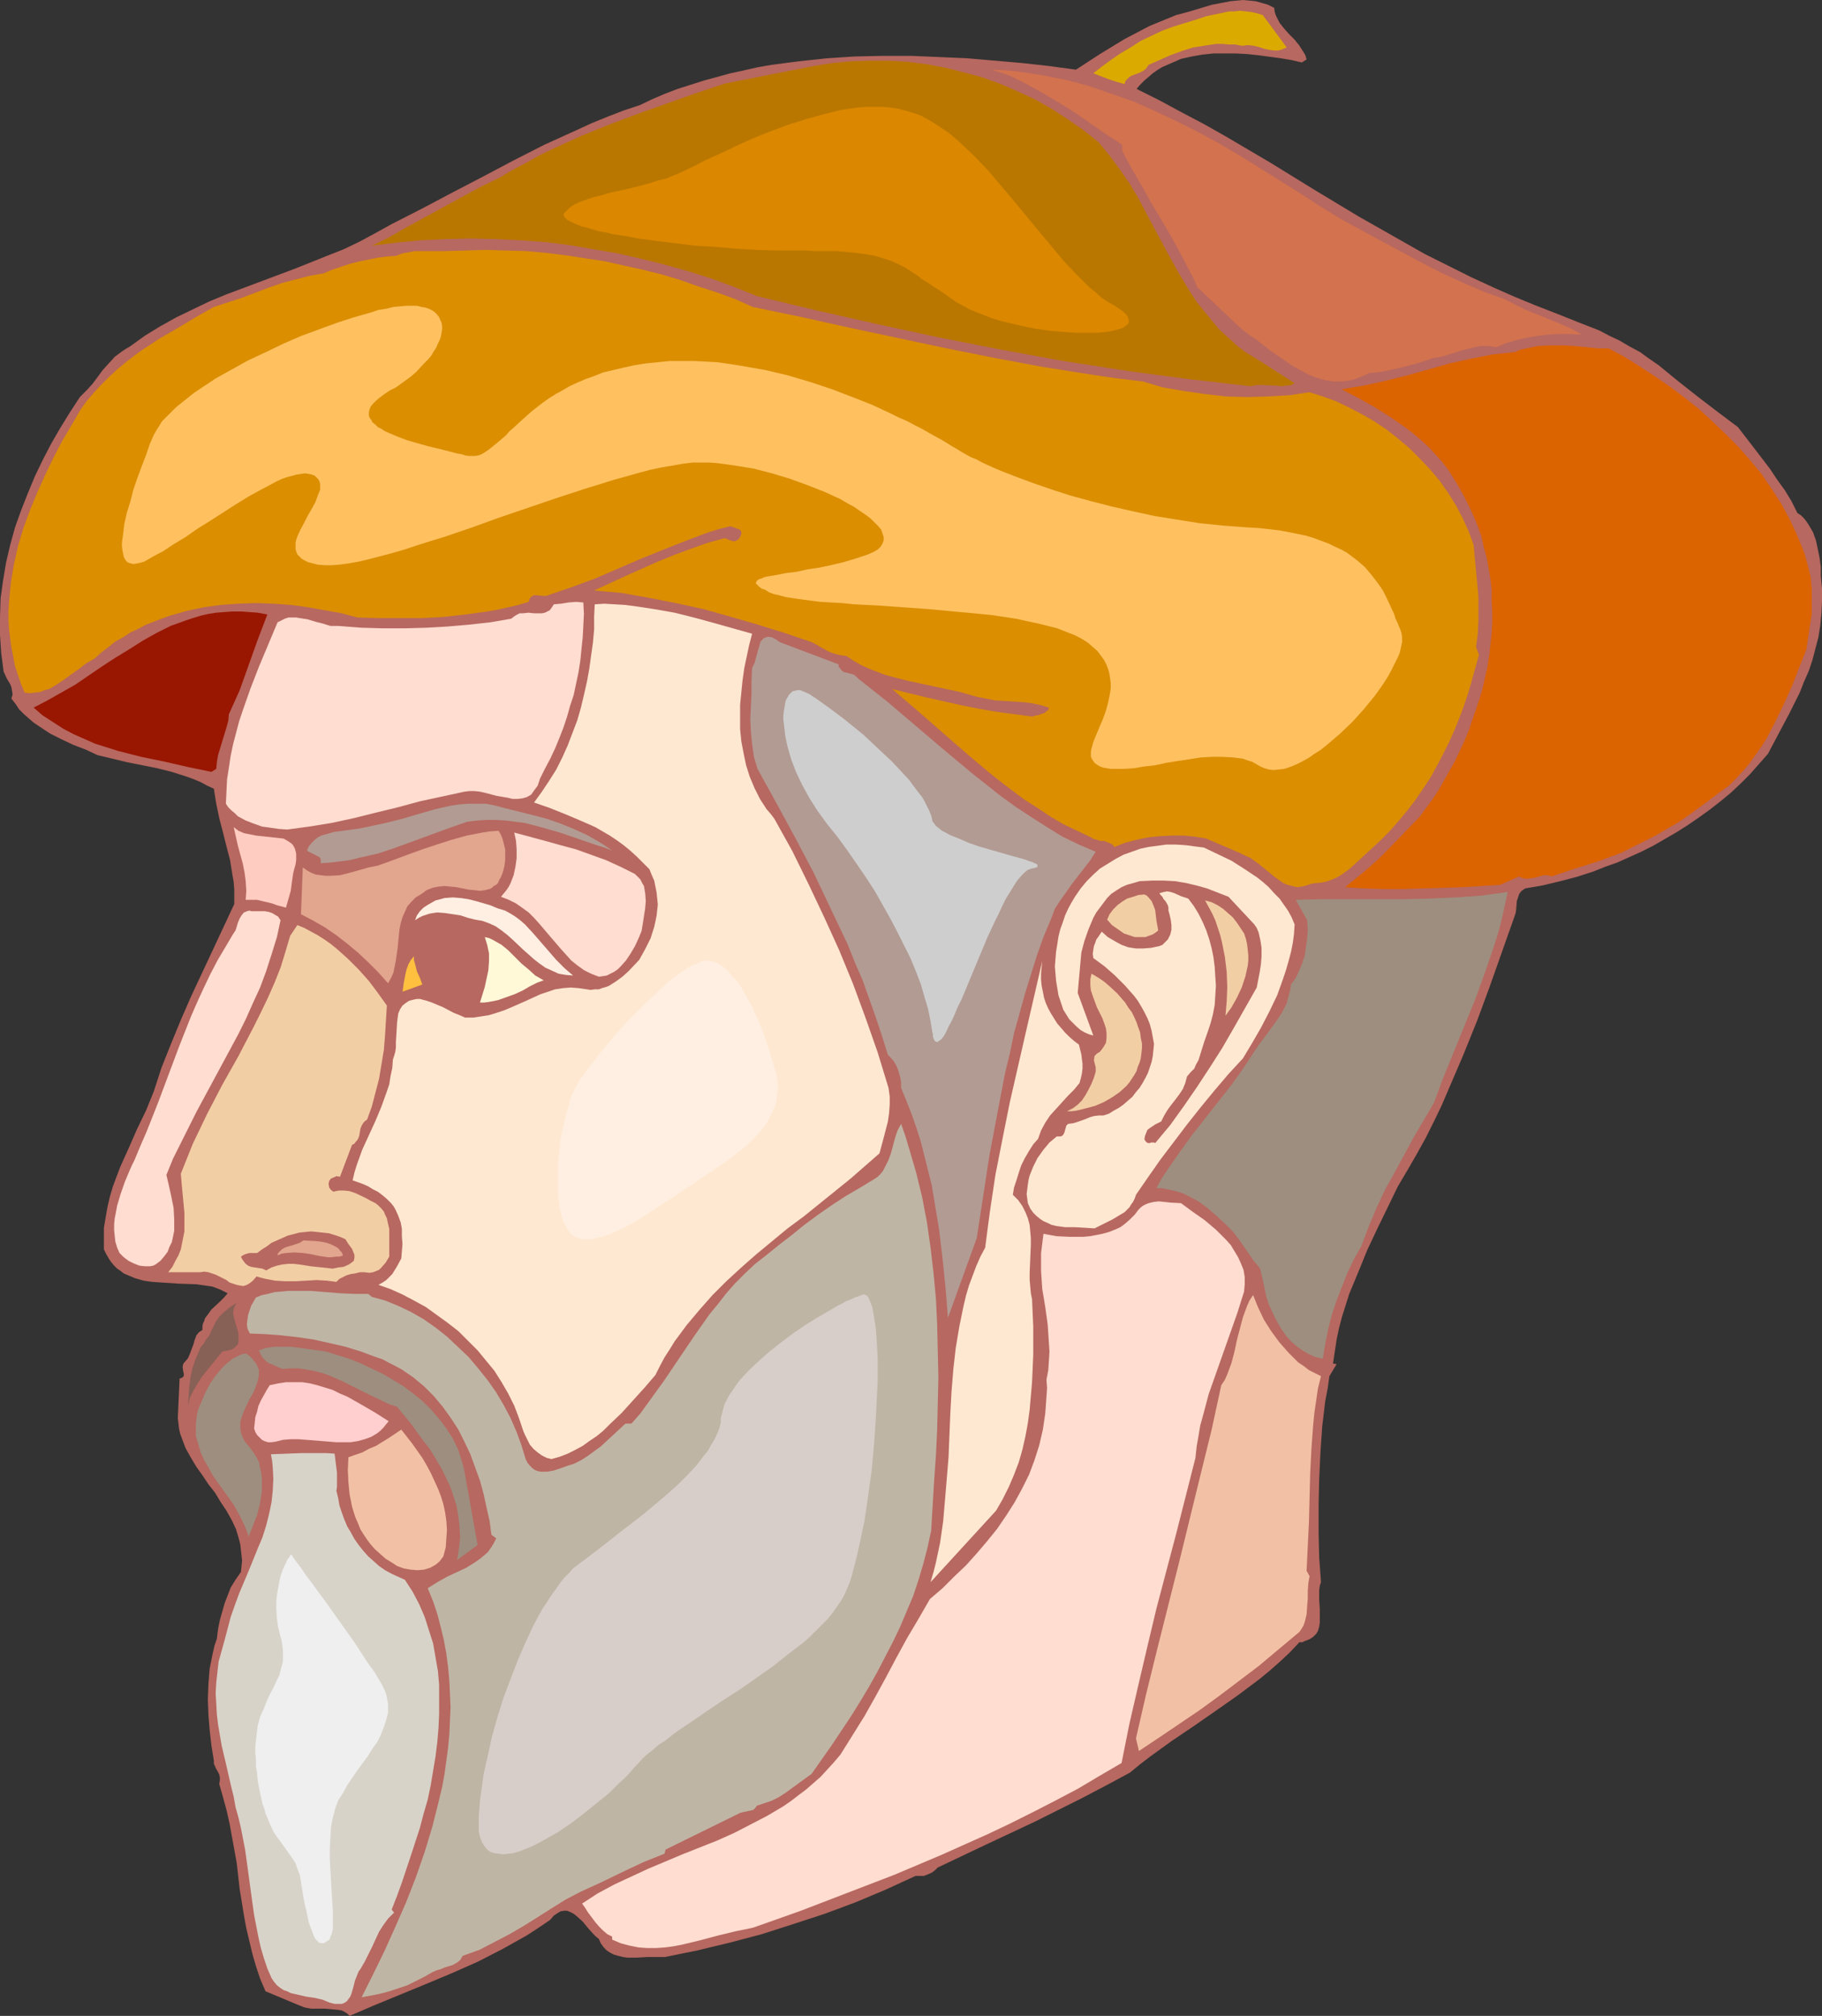
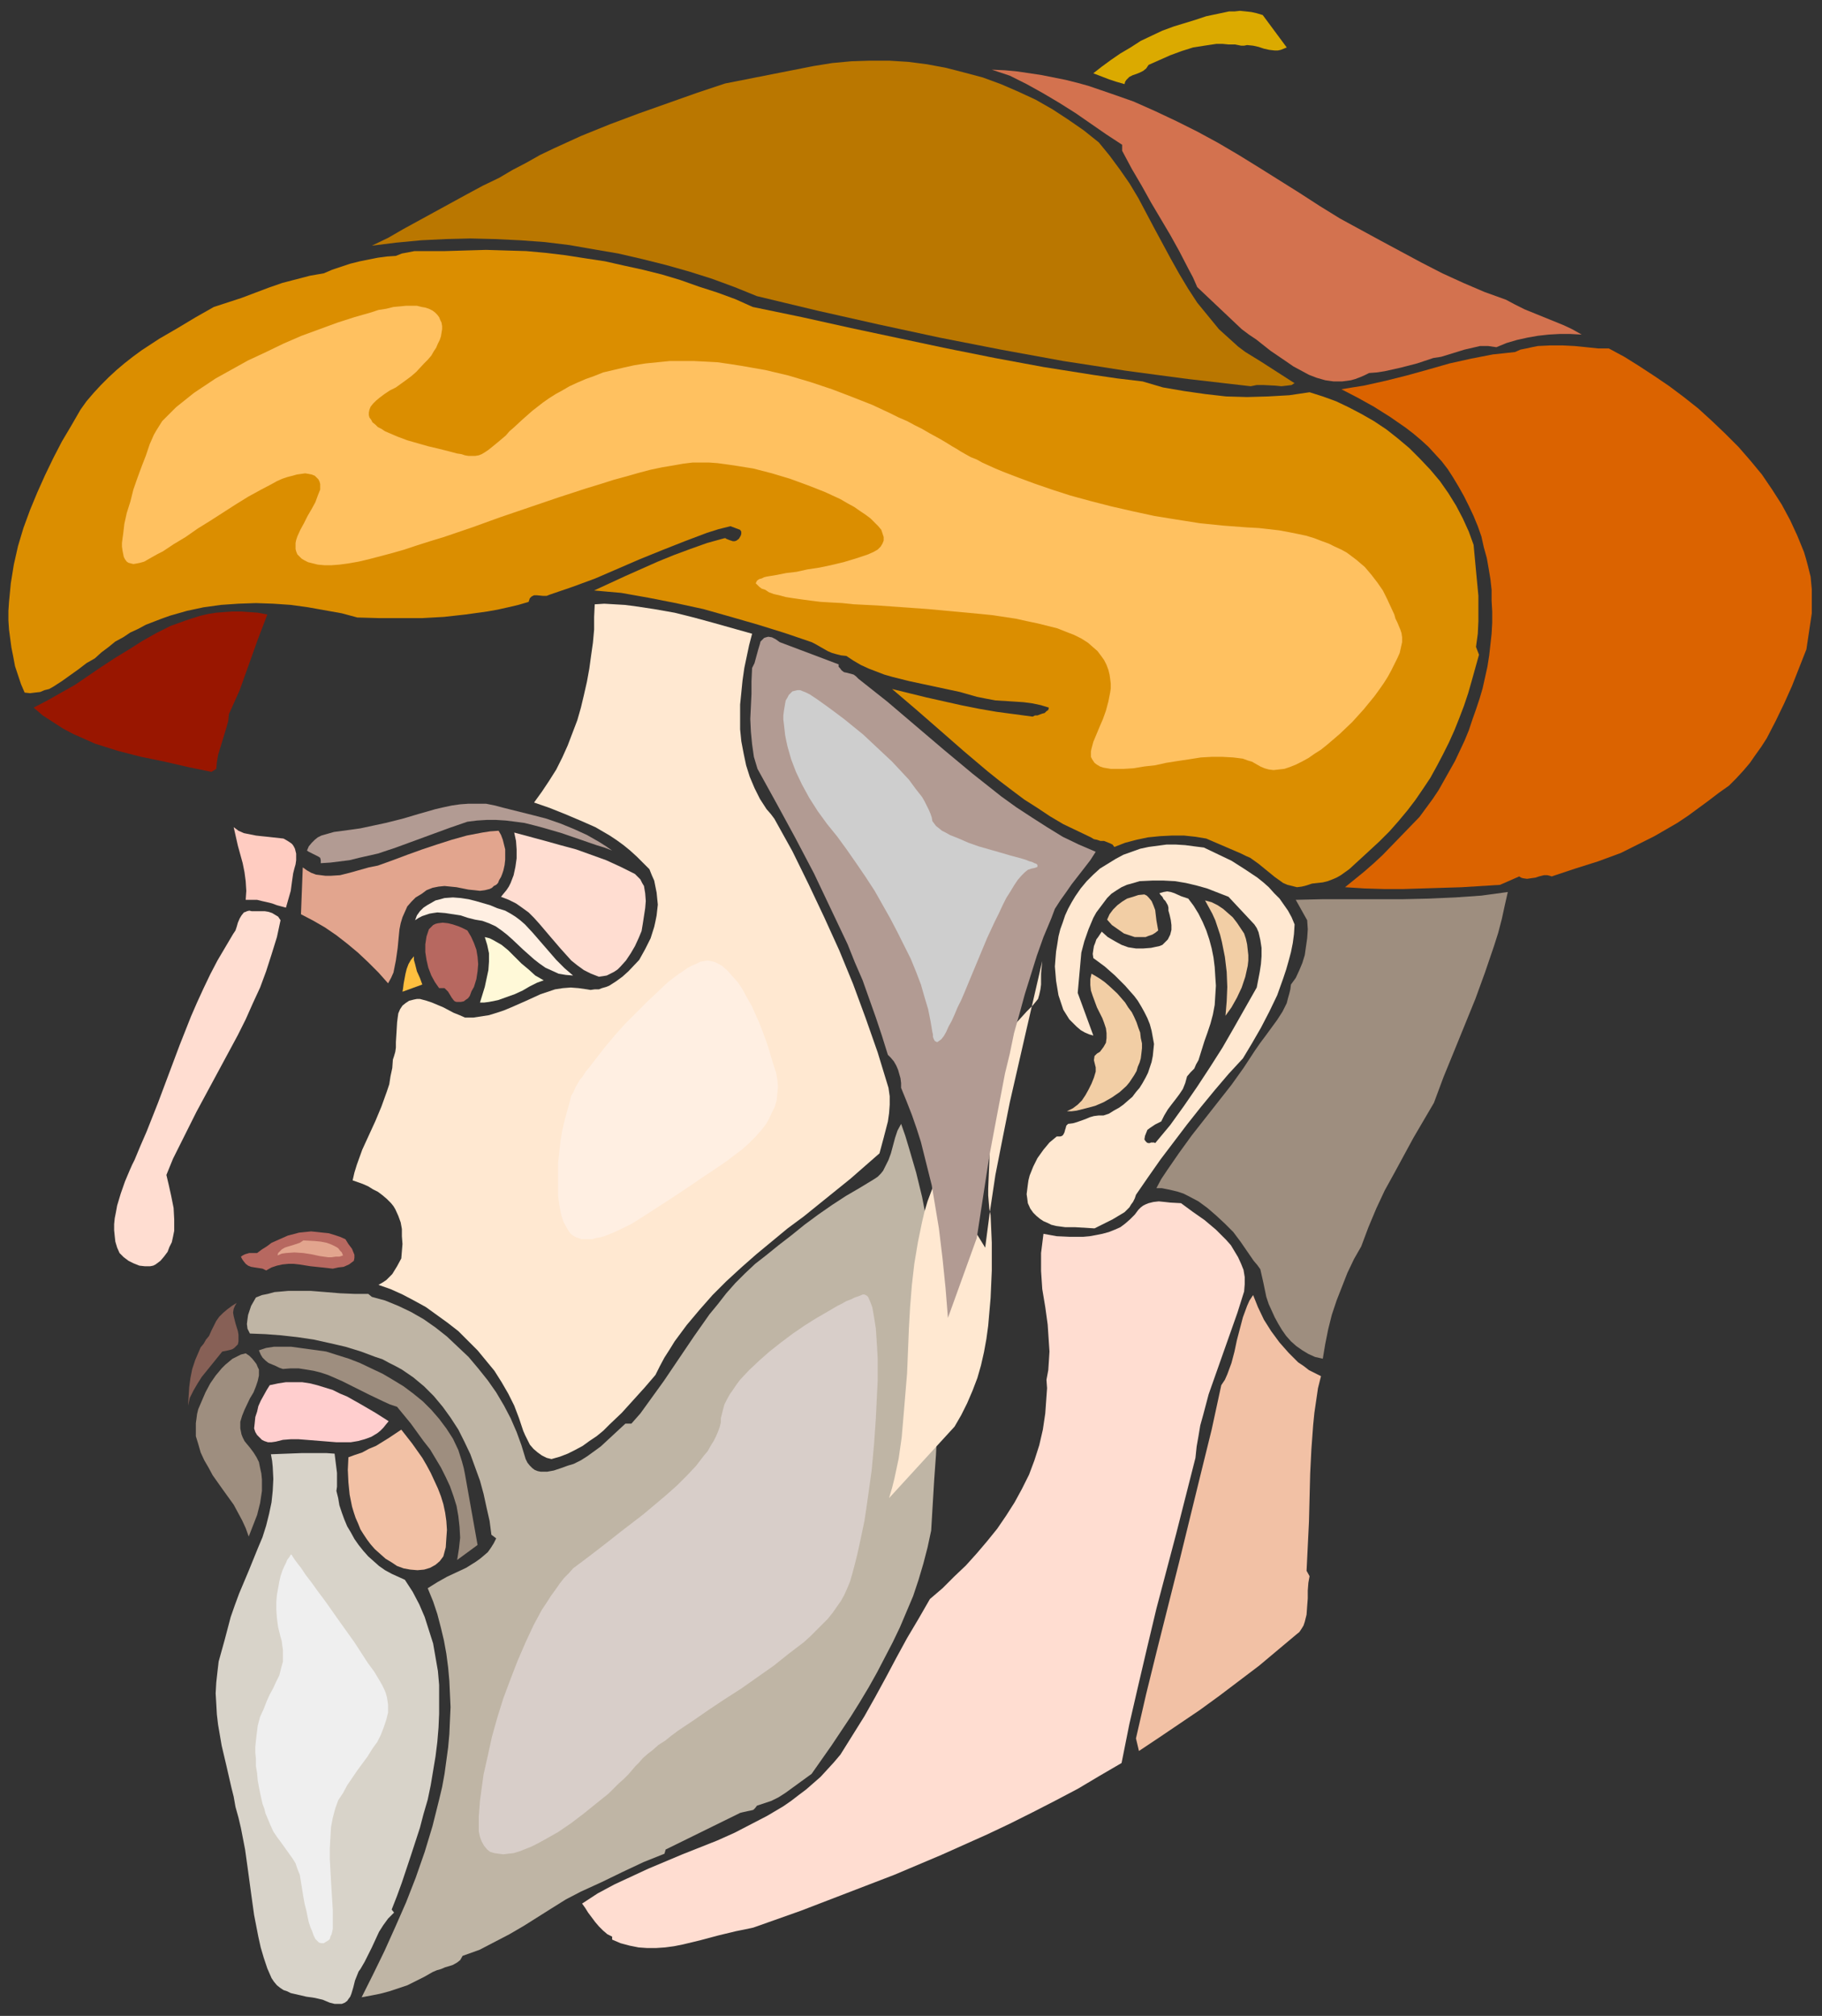
<svg xmlns="http://www.w3.org/2000/svg" xmlns:ns1="http://sodipodi.sourceforge.net/DTD/sodipodi-0.dtd" xmlns:ns2="http://www.inkscape.org/namespaces/inkscape" version="1.0" width="129.681mm" height="143.472mm" id="svg43" ns1:docname="Profile 34.wmf">
  <rect width="100%" height="100%" fill="#333333" stroke="none" />
  <ns1:namedview id="namedview43" pagecolor="#ffffff" bordercolor="#000000" borderopacity="0.25" ns2:showpageshadow="2" ns2:pageopacity="0.0" ns2:pagecheckerboard="0" ns2:deskcolor="#d1d1d1" ns2:document-units="mm" />
  <defs id="defs1">
    <pattern id="WMFhbasepattern" patternUnits="userSpaceOnUse" width="6" height="6" x="0" y="0" />
  </defs>
-   <path style="fill:#b76860;fill-opacity:1;fill-rule:evenodd;stroke:none" d="m 80.315,539.349 -8.888,-3.716 -1.454,-3.393 -1.131,-3.393 -0.97,-3.393 -0.808,-3.393 -0.808,-3.393 -0.646,-3.555 -1.131,-6.948 -0.808,-7.109 -1.293,-7.109 -0.646,-3.555 -0.808,-3.555 -0.97,-3.555 -0.97,-3.393 0.162,-0.969 v -0.808 l -0.162,-0.808 -0.323,-0.646 -0.485,-0.808 -0.646,-1.454 v -0.808 l -0.646,-4.039 -0.485,-4.201 -0.323,-4.039 -0.162,-4.201 0.162,-4.201 0.323,-4.039 0.808,-4.039 0.485,-2.101 0.646,-1.939 0.323,-2.585 0.485,-2.424 0.646,-2.262 0.646,-2.262 0.808,-2.101 0.808,-2.101 1.293,-2.101 1.454,-2.101 0.162,-1.454 0.162,-1.616 -0.162,-1.454 -0.162,-1.454 -0.162,-1.454 -0.323,-1.293 -0.808,-2.747 -1.131,-2.424 -1.454,-2.585 -1.616,-2.424 -1.454,-2.424 -1.778,-2.262 -1.616,-2.424 -1.616,-2.262 -1.454,-2.424 -1.454,-2.585 -0.97,-2.585 -0.485,-1.293 -0.323,-1.454 -0.162,-1.454 -0.162,-1.293 0.485,-10.664 0.485,-0.162 0.323,-0.162 0.162,-0.162 0.162,-0.323 v -0.485 l -0.162,-0.646 -0.162,-1.293 0.162,-0.646 0.162,-0.323 0.323,-0.323 0.808,-0.969 0.485,-1.131 0.485,-1.293 0.485,-1.293 0.323,-1.131 0.485,-1.293 0.646,-0.808 0.485,-0.323 0.485,-0.323 v -0.969 l 0.162,-0.808 0.323,-0.646 0.162,-0.646 0.97,-1.293 0.808,-1.131 2.262,-2.101 1.131,-1.131 0.97,-1.131 -0.97,-0.485 -0.97,-0.485 -2.101,-0.808 -2.101,-0.323 -2.262,-0.323 -4.686,-0.162 -5.01,-0.323 -2.262,-0.162 -2.262,-0.323 -2.262,-0.646 -1.939,-0.808 -1.131,-0.485 -0.808,-0.646 -0.97,-0.646 -0.808,-0.808 -0.808,-0.969 -0.646,-0.969 -0.646,-1.131 -0.646,-1.293 v -3.07 -2.747 l 0.485,-2.908 0.485,-2.747 0.646,-2.747 0.808,-2.747 0.97,-2.585 0.97,-2.585 2.262,-5.009 2.262,-5.171 2.424,-5.009 2.101,-5.171 2.101,-6.463 2.586,-6.463 2.586,-6.302 2.747,-6.302 5.818,-12.442 5.818,-12.442 v -1.939 -1.939 l -0.162,-2.101 -0.323,-1.777 -0.646,-4.039 -0.97,-3.716 -0.97,-3.878 -0.97,-3.716 -0.808,-3.878 -0.646,-4.039 -1.778,-0.808 -1.778,-0.969 -1.939,-0.808 -1.778,-0.646 -4.04,-1.293 -3.878,-0.969 -4.04,-0.808 -4.04,-0.808 -4.04,-0.969 -4.04,-0.969 -3.07,-1.454 -3.394,-1.293 -3.07,-1.454 -3.232,-1.616 -2.909,-1.939 -1.454,-0.969 -1.293,-1.131 -1.293,-1.131 -1.293,-1.293 -0.97,-1.454 -1.131,-1.454 0.323,-1.131 L 3.232,185.815 3.07,184.846 2.747,184.038 1.778,182.422 0.97,180.645 0.323,175.636 0,170.788 v -4.847 l 0.162,-5.009 0.646,-4.686 0.808,-4.847 1.131,-4.847 1.293,-4.686 1.616,-4.524 1.778,-4.524 1.939,-4.686 2.101,-4.363 2.262,-4.363 2.424,-4.201 2.586,-4.201 2.747,-4.201 1.778,-1.777 1.616,-1.777 1.454,-1.939 1.293,-1.777 1.616,-1.777 1.616,-1.777 1.939,-1.454 0.97,-0.646 1.131,-0.646 4.04,-2.908 4.202,-2.585 4.363,-2.424 4.363,-2.101 4.363,-2.101 4.686,-1.939 9.05,-3.393 9.05,-3.393 8.888,-3.555 4.525,-1.777 4.363,-2.101 4.202,-2.262 4.363,-2.424 8.242,-4.201 8.242,-4.363 8.08,-4.201 8.242,-4.363 8.242,-4.201 8.565,-3.878 4.202,-1.939 4.363,-1.777 4.202,-1.616 4.363,-1.454 3.394,-1.616 3.394,-1.454 3.394,-1.293 3.555,-1.131 3.555,-1.131 7.11,-1.939 3.717,-0.808 3.555,-0.808 3.717,-0.646 7.434,-0.969 7.595,-0.808 7.434,-0.485 7.595,-0.162 h 7.595 l 7.595,0.323 7.434,0.323 7.434,0.646 7.434,0.646 7.272,0.808 7.11,0.969 6.464,-4.201 6.626,-4.039 3.394,-1.777 3.394,-1.777 3.555,-1.454 3.555,-1.454 3.07,-0.808 3.232,-0.969 3.232,-0.969 3.394,-0.646 1.616,-0.323 1.778,-0.162 L 334.35,0 l 1.778,0.162 1.616,0.162 1.778,0.485 1.616,0.485 1.616,0.808 0.162,1.131 0.323,0.969 0.485,0.969 0.485,0.969 1.293,1.616 1.293,1.454 1.454,1.454 1.293,1.616 1.131,1.777 0.485,0.808 0.323,1.131 -1.293,0.808 -2.747,-0.646 -2.909,-0.485 -5.979,-0.808 -3.07,-0.323 -3.07,-0.162 h -2.909 -3.07 l -3.07,0.323 -2.747,0.485 -2.909,0.646 -2.586,1.131 -2.586,1.131 -1.293,0.808 -1.131,0.808 -2.262,1.939 -1.131,1.131 -0.97,1.131 6.141,3.07 5.979,3.232 6.141,3.232 5.979,3.393 11.797,6.948 11.797,7.271 11.797,7.109 5.979,3.393 5.979,3.393 5.979,3.393 6.141,3.07 6.141,3.07 6.302,2.908 5.494,2.424 5.494,2.262 2.909,1.131 2.909,1.131 5.656,2.262 5.818,2.262 2.747,1.454 2.747,1.293 2.747,1.616 2.747,1.454 2.424,1.777 2.586,1.777 5.333,4.363 5.333,4.201 5.494,4.201 5.171,3.878 4.363,5.655 4.202,5.494 1.939,2.908 2.101,2.908 1.778,2.908 1.616,3.232 0.97,0.646 0.808,0.808 0.646,0.808 0.646,0.969 1.131,1.939 0.808,2.262 0.485,2.262 0.485,2.424 0.323,2.424 v 2.424 l 0.323,3.393 v 3.393 l -0.162,3.232 -0.323,3.393 -0.485,3.07 -0.808,3.07 -0.808,3.07 -0.97,2.908 -1.293,2.908 -1.131,2.908 -2.747,5.494 -2.909,5.494 -1.454,2.747 -1.454,2.747 -2.424,2.747 -2.424,2.747 -2.586,2.585 -2.586,2.424 -2.747,2.262 -2.909,2.262 -2.909,2.101 -3.07,2.101 -3.07,1.939 -3.07,1.777 -3.07,1.777 -3.232,1.616 -3.232,1.454 -3.232,1.454 -3.232,1.131 -3.232,1.293 -4.525,1.454 -4.363,1.131 -4.686,1.131 -4.686,0.808 -0.485,0.323 -0.485,0.323 -0.646,0.808 -0.323,0.969 -0.323,0.969 -0.162,2.101 -0.162,1.131 -0.323,0.969 -6.626,18.743 -3.394,9.21 -3.717,9.21 -3.878,9.048 -1.939,4.524 -2.101,4.363 -2.262,4.524 -2.424,4.363 -2.424,4.201 -2.586,4.363 -5.494,11.31 -2.747,5.817 -2.424,5.978 -2.424,5.817 -0.97,3.07 -0.97,3.07 -0.808,3.07 -0.646,3.07 -0.485,3.232 -0.485,3.232 0.97,0.162 -1.939,3.232 -0.485,3.393 -0.646,3.393 -0.808,6.786 -0.485,7.109 -0.323,7.109 -0.162,7.109 v 7.109 l 0.162,6.786 0.485,6.625 -0.323,0.969 -0.162,1.131 v 2.585 l 0.162,2.585 v 2.424 1.131 l -0.162,1.131 -0.323,1.131 -0.485,0.808 -0.808,0.808 -0.97,0.646 -1.293,0.485 -0.646,0.323 h -0.808 l -2.586,2.747 -2.586,2.424 -2.747,2.424 -2.747,2.262 -5.818,4.363 -5.979,4.201 -5.818,4.039 -5.979,4.039 -5.818,4.201 -2.747,2.101 -2.747,2.262 -6.302,3.393 -6.464,3.393 -6.464,3.232 -6.464,3.232 -13.09,6.14 -12.928,6.14 -0.646,0.646 -0.808,0.646 -0.646,0.323 -0.808,0.323 -0.808,0.323 h -0.808 -0.808 -0.646 l -8.08,3.716 -8.08,3.393 -8.242,3.07 -8.403,2.747 -8.565,2.747 -8.565,2.262 -8.726,2.101 -8.726,1.777 h -3.555 -1.293 l -2.586,0.162 h -2.747 l -1.131,-0.162 -1.293,-0.323 -1.131,-0.323 -0.97,-0.485 -0.97,-0.646 -0.808,-0.808 -0.808,-1.131 -0.485,-1.131 -0.808,-0.646 -0.646,-0.646 -1.454,-1.616 -1.454,-1.777 -1.616,-1.454 -0.808,-0.646 -0.97,-0.485 -0.808,-0.323 h -0.808 l -0.97,0.162 -0.808,0.485 -0.97,0.646 -0.97,1.131 -3.07,2.101 -3.232,2.101 -6.626,3.716 -6.626,3.393 -6.949,3.07 -6.949,2.908 -13.736,5.655 -6.787,2.908 -0.646,-0.646 -0.808,-0.485 -0.646,-0.323 -0.97,-0.162 -1.778,-0.162 -1.778,-0.162 h -1.939 -1.778 l -1.778,-0.323 -0.808,-0.323 z" id="path1" />
  <path style="fill:#d8d3c9;fill-opacity:1;fill-rule:evenodd;stroke:none" d="m 73.043,532.078 -1.131,-2.585 -0.97,-2.908 -0.808,-2.747 -0.646,-2.908 -1.131,-5.817 -0.808,-5.817 -0.808,-5.978 -0.808,-5.817 -1.131,-5.817 -0.646,-2.747 -0.808,-2.908 -0.485,-2.747 -0.646,-2.585 -1.293,-5.655 -1.293,-5.494 -0.97,-5.655 -0.323,-2.747 -0.162,-2.908 -0.162,-2.747 0.162,-2.908 0.323,-2.908 0.323,-2.747 0.808,-2.908 0.808,-2.908 0.808,-3.07 0.808,-3.07 1.131,-3.232 1.131,-3.07 2.586,-6.14 2.424,-5.978 1.293,-3.07 0.97,-3.07 0.808,-3.232 0.646,-3.07 0.323,-3.07 0.162,-3.232 -0.162,-3.232 -0.162,-1.616 -0.323,-1.777 8.403,-0.323 h 4.363 2.101 l 2.262,0.162 0.323,2.585 0.323,2.585 v 2.585 1.131 l -0.162,1.131 0.485,1.939 0.323,1.939 0.646,1.939 0.646,1.777 0.808,1.939 0.97,1.616 0.97,1.777 1.131,1.616 1.293,1.616 1.293,1.454 1.454,1.293 1.454,1.293 1.616,1.131 1.778,0.969 1.778,0.808 1.778,0.808 2.101,3.232 1.778,3.393 1.454,3.393 1.131,3.555 1.131,3.555 0.646,3.716 0.646,3.716 0.323,3.716 v 3.878 3.878 l -0.162,3.716 -0.323,3.878 -0.485,3.878 -0.646,3.878 -0.646,3.878 -0.808,3.878 -1.131,3.878 -0.97,3.716 -2.424,7.433 -2.424,7.271 -1.293,3.555 -1.454,3.716 0.646,0.808 -1.616,1.616 -1.293,1.777 -1.131,1.777 -1.939,4.201 -0.97,1.939 -0.97,1.939 -1.131,1.939 -0.485,0.646 -0.323,0.808 -0.646,1.616 -0.485,1.939 -0.485,1.616 -0.323,0.808 -0.485,0.646 -0.323,0.485 -0.646,0.485 -0.808,0.323 h -0.808 -1.131 l -1.293,-0.323 -1.939,-0.808 -2.101,-0.485 -2.262,-0.323 -2.101,-0.485 -2.101,-0.485 -0.97,-0.485 -0.97,-0.323 -0.97,-0.646 -0.808,-0.646 -0.808,-0.969 z" id="path2" />
  <path style="fill:#bfb5a5;fill-opacity:1;fill-rule:evenodd;stroke:none" d="m 97.283,537.248 3.07,-6.14 3.07,-6.302 2.909,-6.463 2.909,-6.625 2.586,-6.625 2.424,-6.948 2.101,-6.948 1.778,-7.109 0.808,-3.393 0.646,-3.555 0.485,-3.555 0.485,-3.555 0.323,-3.555 0.162,-3.716 0.162,-3.555 -0.162,-3.555 -0.162,-3.555 -0.323,-3.555 -0.485,-3.716 -0.646,-3.555 -0.808,-3.393 -0.97,-3.716 -1.131,-3.393 -1.454,-3.555 2.586,-1.616 2.586,-1.454 5.171,-2.424 2.586,-1.616 1.131,-0.808 0.97,-0.808 1.131,-0.969 0.808,-1.131 0.808,-1.293 0.646,-1.293 -1.293,-0.969 -0.485,-3.716 -0.808,-3.555 -0.808,-3.716 -0.97,-3.555 -1.293,-3.555 -1.293,-3.555 -1.616,-3.393 -1.616,-3.232 -2.101,-3.232 -2.101,-2.908 -2.424,-2.908 -2.586,-2.585 -2.909,-2.424 -3.07,-2.101 -1.778,-0.969 -1.616,-0.808 -1.778,-0.969 -1.939,-0.646 -3.878,-1.454 -4.202,-1.293 -4.202,-0.969 -4.363,-0.969 -4.363,-0.646 -4.363,-0.485 -4.202,-0.323 -4.202,-0.162 -0.646,-1.293 -0.162,-1.293 0.162,-1.293 0.162,-1.131 0.808,-2.424 1.293,-2.262 1.616,-0.646 1.616,-0.323 1.778,-0.485 1.939,-0.162 1.778,-0.162 h 1.939 4.04 l 4.04,0.323 3.878,0.323 3.878,0.162 h 3.717 l 0.97,0.808 3.555,0.969 3.555,1.454 3.394,1.616 3.394,1.939 3.232,2.262 3.07,2.424 2.909,2.747 2.909,2.747 2.586,3.07 2.586,3.232 2.262,3.232 2.101,3.555 1.778,3.393 1.616,3.716 1.293,3.555 1.131,3.716 0.485,0.969 0.646,0.808 0.646,0.646 0.646,0.485 0.808,0.323 0.808,0.162 h 1.778 l 1.778,-0.323 1.939,-0.646 1.778,-0.646 1.616,-0.485 1.939,-0.969 1.778,-1.131 1.778,-1.293 1.778,-1.293 6.626,-6.14 h 1.616 l 2.424,-2.747 2.101,-2.908 4.202,-5.817 4.04,-5.978 4.04,-5.978 4.202,-5.978 2.262,-2.747 2.262,-2.908 2.424,-2.747 2.586,-2.585 2.747,-2.585 2.909,-2.262 3.394,-2.747 3.555,-2.747 3.394,-2.747 3.717,-2.747 3.717,-2.585 3.717,-2.424 3.878,-2.262 3.717,-2.262 0.97,-0.646 0.808,-0.808 0.646,-0.808 0.485,-0.969 0.97,-1.939 0.646,-1.777 1.131,-4.201 0.646,-1.939 0.97,-1.777 1.131,3.232 0.97,3.232 1.939,6.625 1.616,6.625 1.293,6.786 0.97,6.786 0.808,6.948 0.646,6.948 0.323,6.948 0.162,7.109 0.162,6.948 -0.162,6.948 -0.162,6.948 -0.323,6.948 -0.485,6.786 -0.808,13.573 -0.97,4.524 -1.131,4.363 -1.293,4.363 -1.454,4.363 -1.778,4.201 -1.778,4.201 -1.939,4.039 -2.101,4.039 -2.101,4.039 -2.262,4.039 -2.424,4.039 -2.424,3.878 -5.171,7.756 -5.333,7.594 -3.555,2.585 -3.555,2.585 -1.778,1.131 -1.939,0.969 -1.939,0.646 -1.939,0.646 -0.485,0.646 -0.485,0.485 -0.646,0.162 -0.808,0.162 -1.454,0.323 -0.646,0.162 -0.646,0.323 -19.392,9.533 -0.323,1.131 -5.656,2.262 -5.494,2.585 -5.656,2.747 -5.656,2.585 -4.04,2.101 -3.878,2.424 -7.434,4.686 -3.878,2.262 -4.04,2.101 -4.04,2.101 -2.262,0.808 -2.262,0.808 -0.646,1.131 -0.808,0.646 -1.131,0.646 -0.97,0.323 -1.131,0.323 -1.131,0.485 -1.131,0.323 -1.131,0.485 -2.262,1.293 -2.262,1.131 -2.262,1.131 -2.424,0.808 -2.424,0.808 -2.424,0.646 -2.424,0.485 z" id="path3" />
  <path style="fill:#ffddd1;fill-opacity:1;fill-rule:evenodd;stroke:none" d="m 164.67,520.929 -1.293,-0.646 -1.131,-0.969 -1.131,-1.131 -0.97,-1.131 -1.939,-2.585 -0.808,-1.293 -0.808,-1.131 4.202,-2.747 4.525,-2.424 4.525,-2.101 4.525,-2.101 9.211,-3.878 9.373,-3.716 4.686,-2.101 4.363,-2.262 4.363,-2.262 4.363,-2.585 2.101,-1.454 2.101,-1.616 1.939,-1.454 3.878,-3.393 1.778,-1.939 1.778,-1.939 1.778,-2.101 3.232,-5.171 3.232,-5.171 2.909,-5.171 2.909,-5.332 2.747,-5.171 2.909,-5.332 3.07,-5.171 3.07,-5.332 3.394,-2.908 3.07,-3.07 3.232,-3.07 2.909,-3.232 2.747,-3.232 2.747,-3.393 2.424,-3.555 2.262,-3.555 1.939,-3.555 1.939,-3.878 1.454,-3.878 1.293,-4.039 0.97,-4.201 0.646,-4.363 0.162,-2.262 0.162,-2.262 0.162,-2.262 -0.162,-2.262 0.485,-2.585 0.162,-2.424 0.162,-2.585 -0.162,-2.424 -0.323,-4.847 -0.646,-4.686 -0.808,-4.847 -0.323,-4.847 v -2.424 -2.424 l 0.323,-2.585 0.323,-2.585 3.555,0.646 3.555,0.162 h 3.555 l 1.778,-0.162 1.778,-0.323 1.616,-0.323 1.778,-0.485 1.616,-0.646 1.454,-0.646 1.293,-0.969 1.293,-1.131 1.293,-1.293 0.97,-1.293 0.646,-0.646 0.646,-0.485 0.646,-0.323 0.808,-0.323 1.293,-0.323 1.454,-0.162 1.616,0.162 1.454,0.162 2.909,0.162 3.07,2.262 3.232,2.262 3.07,2.585 1.454,1.454 1.293,1.293 1.293,1.454 0.97,1.616 0.97,1.616 0.808,1.777 0.646,1.616 0.323,1.939 v 1.939 l -0.162,1.939 -1.778,5.655 -1.939,5.494 -3.878,10.987 -1.939,5.494 -1.454,5.494 -0.808,2.908 -0.485,2.908 -0.485,2.747 -0.323,3.07 -5.171,20.359 -5.333,20.197 -2.424,10.179 -2.424,10.341 -2.424,10.503 -2.101,10.503 -5.818,3.393 -5.979,3.555 -6.141,3.232 -5.979,3.07 -6.141,3.07 -6.141,2.908 -6.141,2.747 -6.141,2.747 -12.605,5.332 -12.605,4.847 -12.605,4.847 -12.766,4.524 -2.262,0.485 -2.424,0.485 -4.686,1.131 -4.848,1.293 -4.686,1.131 -2.424,0.485 -2.424,0.323 -2.424,0.162 h -2.424 l -2.262,-0.162 -2.424,-0.485 -2.424,-0.646 -2.262,-0.969 z" id="path4" />
  <path style="fill:#f2c1a5;fill-opacity:1;fill-rule:evenodd;stroke:none" d="m 305.585,467.608 2.747,-11.957 2.909,-11.795 5.979,-23.752 5.818,-23.752 2.909,-11.795 2.586,-11.957 0.97,-1.454 0.646,-1.454 1.131,-3.07 0.808,-3.07 0.646,-3.07 0.808,-3.07 0.808,-3.07 1.131,-3.07 0.646,-1.454 0.97,-1.454 1.293,3.232 1.616,3.393 1.939,3.07 2.262,3.07 2.424,2.747 1.293,1.293 1.293,1.293 1.454,0.969 1.454,1.131 1.616,0.808 1.616,0.808 -0.808,3.232 -0.97,6.625 -0.323,3.232 -0.485,6.625 -0.323,6.463 -0.162,6.463 -0.162,6.463 -0.323,6.625 -0.323,6.625 0.808,1.454 -0.323,1.777 -0.162,2.101 v 2.101 l -0.162,2.101 -0.162,2.262 -0.485,1.939 -0.323,0.969 -0.485,0.808 -0.646,0.969 -0.808,0.646 -5.01,4.201 -5.01,4.201 -5.333,4.039 -5.333,4.039 -5.333,3.878 -5.494,3.716 -5.494,3.716 -5.333,3.555 z" id="path5" />
  <path style="fill:#f2c1a5;fill-opacity:1;fill-rule:evenodd;stroke:none" d="m 100.838,416.711 -1.131,-1.293 -0.97,-1.293 -0.97,-1.454 -0.808,-1.293 -0.646,-1.616 -0.646,-1.454 -0.485,-1.454 -0.485,-1.616 -0.646,-3.232 -0.323,-3.232 -0.162,-3.393 0.162,-3.393 1.778,-0.646 1.939,-0.646 1.778,-0.969 1.939,-0.808 3.394,-2.101 3.394,-2.262 2.909,3.716 2.747,3.878 1.131,1.939 1.131,2.101 0.97,2.101 0.97,2.101 0.808,2.101 0.646,2.101 0.485,2.262 0.323,2.262 0.162,2.424 -0.162,2.262 -0.162,2.424 -0.646,2.424 -0.97,1.293 -1.131,0.969 -1.454,0.808 -1.616,0.485 -1.778,0.162 -1.939,-0.162 -1.778,-0.323 -1.778,-0.646 -1.454,-0.969 -1.616,-0.969 -1.454,-1.293 z" id="path6" />
-   <path style="fill:#ffe8d1;fill-opacity:1;fill-rule:evenodd;stroke:none" d="m 265.024,335.599 0.646,-5.009 0.646,-4.847 1.454,-9.695 1.939,-9.856 1.939,-9.695 4.363,-19.066 4.363,-18.905 -0.162,1.616 -0.162,1.777 v 1.616 l 0.162,1.616 0.323,1.616 0.323,1.616 0.485,1.454 0.646,1.454 0.808,1.454 0.808,1.293 0.808,1.293 1.131,1.293 0.97,1.131 1.131,1.131 1.293,1.131 1.293,0.969 0.323,1.293 0.323,1.293 0.162,1.293 0.162,1.293 v 1.293 l -0.162,1.293 -0.323,1.454 -0.323,1.131 -1.454,1.777 -1.616,1.616 -3.232,3.555 -1.616,1.777 -1.293,1.939 -1.131,2.101 -0.808,2.262 -1.293,1.454 -1.131,1.777 -1.131,1.939 -0.97,1.939 -0.646,1.939 -0.646,2.101 -0.646,1.939 -0.323,1.939 1.454,1.454 1.131,1.616 0.808,1.616 0.646,1.616 0.485,1.777 0.162,1.777 0.162,1.777 v 1.777 l -0.323,7.594 v 1.777 l 0.162,1.939 0.162,1.777 0.323,1.616 0.323,7.433 v 7.433 l -0.323,7.433 -0.323,3.716 -0.323,3.716 -0.485,3.555 -0.646,3.555 -0.808,3.555 -0.97,3.393 -1.293,3.393 -1.454,3.393 -1.616,3.232 -1.778,3.07 -17.614,19.228 0.808,-2.747 0.646,-2.585 1.131,-5.332 0.808,-5.655 0.485,-5.655 0.485,-5.817 0.485,-5.817 0.485,-11.957 0.323,-5.817 0.485,-5.978 0.646,-5.655 0.97,-5.817 1.131,-5.494 0.646,-2.747 0.808,-2.747 0.97,-2.585 0.97,-2.585 1.131,-2.585 z" id="path7" />
+   <path style="fill:#ffe8d1;fill-opacity:1;fill-rule:evenodd;stroke:none" d="m 265.024,335.599 0.646,-5.009 0.646,-4.847 1.454,-9.695 1.939,-9.856 1.939,-9.695 4.363,-19.066 4.363,-18.905 -0.162,1.616 -0.162,1.777 v 1.616 v 1.293 l -0.162,1.293 -0.323,1.454 -0.323,1.131 -1.454,1.777 -1.616,1.616 -3.232,3.555 -1.616,1.777 -1.293,1.939 -1.131,2.101 -0.808,2.262 -1.293,1.454 -1.131,1.777 -1.131,1.939 -0.97,1.939 -0.646,1.939 -0.646,2.101 -0.646,1.939 -0.323,1.939 1.454,1.454 1.131,1.616 0.808,1.616 0.646,1.616 0.485,1.777 0.162,1.777 0.162,1.777 v 1.777 l -0.323,7.594 v 1.777 l 0.162,1.939 0.162,1.777 0.323,1.616 0.323,7.433 v 7.433 l -0.323,7.433 -0.323,3.716 -0.323,3.716 -0.485,3.555 -0.646,3.555 -0.808,3.555 -0.97,3.393 -1.293,3.393 -1.454,3.393 -1.616,3.232 -1.778,3.07 -17.614,19.228 0.808,-2.747 0.646,-2.585 1.131,-5.332 0.808,-5.655 0.485,-5.655 0.485,-5.817 0.485,-5.817 0.485,-11.957 0.323,-5.817 0.485,-5.978 0.646,-5.655 0.97,-5.817 1.131,-5.494 0.646,-2.747 0.808,-2.747 0.97,-2.585 0.97,-2.585 1.131,-2.585 z" id="path7" />
  <path style="fill:#9e8e7f;fill-opacity:1;fill-rule:evenodd;stroke:none" d="m 106.817,378.417 -1.939,-0.646 -1.778,-0.808 -3.717,-1.777 -7.434,-3.716 -3.717,-1.616 -1.939,-0.646 -1.939,-0.485 -1.939,-0.323 -2.101,-0.323 h -2.101 l -2.101,0.162 -0.97,-0.323 -0.97,-0.485 -1.939,-0.808 -0.808,-0.646 -0.808,-0.808 -0.485,-0.808 -0.485,-1.131 0.97,-0.323 0.97,-0.323 2.101,-0.323 h 2.262 2.424 l 4.686,0.646 2.424,0.323 2.262,0.323 3.07,0.969 3.07,0.969 2.909,1.131 3.07,1.454 3.07,1.454 2.747,1.616 2.909,1.777 2.586,1.939 2.586,2.101 2.262,2.262 2.101,2.424 1.939,2.585 1.778,2.747 1.454,3.07 0.97,3.07 0.485,1.777 0.323,1.616 3.394,19.066 -5.494,4.039 0.485,-3.07 0.323,-2.908 -0.162,-2.908 -0.323,-2.908 -0.485,-2.747 -0.808,-2.585 -0.97,-2.747 -1.131,-2.424 -1.293,-2.585 -1.454,-2.424 -1.454,-2.424 -1.778,-2.262 -3.394,-4.686 z" id="path8" />
  <path style="fill:#9e8e7f;fill-opacity:1;fill-rule:evenodd;stroke:none" d="m 53.328,379.063 0.97,-2.262 0.97,-2.262 1.293,-2.424 1.454,-2.101 1.616,-1.939 0.97,-0.969 0.97,-0.808 0.97,-0.808 2.262,-1.131 1.293,-0.323 0.97,0.646 0.808,0.808 0.646,0.808 0.485,0.646 0.323,0.808 0.323,0.646 v 0.808 0.808 l -0.323,1.454 -0.485,1.454 -0.646,1.616 -0.97,1.616 -1.454,3.07 -0.646,1.616 -0.485,1.616 v 0.808 0.969 l 0.162,0.808 0.162,0.808 0.323,0.808 0.485,0.969 0.646,0.808 0.808,0.969 0.97,1.293 0.808,1.293 0.646,1.293 0.323,1.616 0.323,1.454 0.162,1.616 v 1.454 1.616 l -0.485,3.232 -0.808,3.232 -1.131,2.908 -1.131,2.908 -0.808,-2.262 -0.97,-2.101 -1.131,-2.101 -1.131,-2.101 -2.909,-4.039 -2.747,-3.878 -1.131,-2.101 -1.131,-1.939 -0.97,-2.101 -0.646,-2.262 -0.646,-2.101 v -2.424 -1.131 l 0.162,-1.131 0.162,-1.293 z" id="path9" />
  <path style="fill:#ffe8d1;fill-opacity:1;fill-rule:evenodd;stroke:none" d="m 140.753,384.88 -1.131,-3.393 -1.293,-3.393 -1.616,-3.232 -1.778,-3.07 -1.939,-3.07 -2.262,-2.747 -2.262,-2.747 -2.586,-2.585 -2.586,-2.585 -2.909,-2.262 -2.909,-2.101 -2.909,-2.101 -3.232,-1.777 -3.07,-1.616 -3.232,-1.454 -3.232,-1.131 1.131,-0.646 0.97,-0.646 0.808,-0.808 0.808,-0.808 1.293,-2.101 1.131,-2.101 0.323,-3.878 -0.162,-2.101 v -1.939 l -0.323,-1.777 -0.646,-1.777 -0.808,-1.777 -0.485,-0.808 -0.646,-0.808 -1.131,-1.131 -1.131,-0.969 -1.293,-0.969 -1.293,-0.646 -1.293,-0.808 -1.454,-0.646 -2.747,-0.969 0.485,-2.101 0.646,-2.101 1.454,-4.039 1.778,-3.878 1.778,-3.878 1.616,-3.878 1.454,-4.039 0.646,-1.939 0.323,-2.101 0.485,-2.262 0.162,-2.262 0.323,-0.969 0.323,-1.131 0.162,-1.131 v -1.454 l 0.162,-2.585 0.162,-2.747 0.162,-1.293 0.162,-1.131 0.485,-1.131 0.646,-0.969 0.808,-0.646 0.97,-0.646 0.646,-0.162 0.646,-0.162 0.808,-0.162 h 0.808 l 1.778,0.485 1.454,0.485 3.07,1.293 2.747,1.454 1.616,0.646 1.454,0.646 h 2.262 l 2.101,-0.323 2.101,-0.323 2.101,-0.646 1.939,-0.646 1.939,-0.808 4.04,-1.777 3.878,-1.777 1.939,-0.646 1.939,-0.646 2.101,-0.323 2.101,-0.162 2.101,0.162 2.262,0.323 0.97,0.162 1.131,-0.162 h 1.131 l 0.808,-0.323 1.131,-0.323 0.808,-0.323 1.778,-1.131 1.778,-1.293 1.616,-1.454 2.909,-3.07 1.616,-2.908 1.454,-2.908 0.97,-3.07 0.323,-1.454 0.323,-1.616 0.162,-1.454 0.162,-1.454 -0.162,-1.616 -0.162,-1.616 -0.323,-1.616 -0.323,-1.616 -0.646,-1.454 -0.646,-1.616 -1.778,-1.777 -1.616,-1.616 -1.778,-1.616 -1.778,-1.454 -1.778,-1.293 -1.939,-1.293 -3.878,-2.262 -4.04,-1.777 -4.202,-1.777 -4.04,-1.616 -4.202,-1.454 2.101,-2.908 1.939,-2.908 1.939,-3.07 1.616,-3.232 1.454,-3.232 1.293,-3.393 1.293,-3.393 0.97,-3.393 0.808,-3.393 0.808,-3.555 0.646,-3.555 0.485,-3.555 0.485,-3.393 0.323,-3.555 v -3.393 l 0.162,-3.393 2.586,-0.162 5.494,0.323 2.586,0.323 5.333,0.808 5.494,0.969 5.171,1.293 5.333,1.454 5.171,1.454 5.171,1.454 -0.808,3.07 -0.646,3.07 -0.646,3.07 -0.485,3.393 -0.323,3.232 -0.323,3.232 v 3.393 3.232 l 0.323,3.232 0.646,3.393 0.646,3.07 0.97,3.07 1.293,3.07 1.454,2.908 1.778,2.747 1.131,1.293 0.97,1.293 4.848,8.725 4.363,8.887 4.202,8.887 4.04,8.887 3.717,9.048 3.394,9.21 3.232,9.21 2.909,9.533 0.323,2.262 v 2.262 l -0.162,2.262 -0.323,2.262 -1.131,4.363 -1.131,4.201 -3.878,3.393 -3.878,3.393 -8.403,6.786 -4.202,3.393 -4.363,3.232 -8.403,6.948 -4.04,3.555 -4.04,3.716 -3.717,3.716 -3.555,4.039 -3.394,4.039 -3.232,4.363 -1.293,2.101 -1.454,2.262 -1.293,2.424 -1.131,2.262 -2.909,3.393 -3.07,3.393 -3.07,3.393 -3.394,3.232 -1.616,1.616 -1.778,1.454 -1.939,1.293 -1.778,1.293 -2.101,1.131 -1.939,0.969 -2.101,0.808 -2.262,0.646 -1.293,-0.323 -1.293,-0.646 -1.131,-0.808 -1.131,-0.969 -0.97,-1.131 -0.646,-1.293 -0.646,-1.293 z" id="path10" />
  <path style="fill:#ffcece;fill-opacity:1;fill-rule:evenodd;stroke:none" d="m 68.357,384.234 0.162,-1.454 0.162,-1.616 0.485,-1.454 0.323,-1.454 0.646,-1.454 0.808,-1.454 0.808,-1.454 0.808,-1.293 2.262,-0.485 2.101,-0.323 h 2.262 2.101 l 2.101,0.323 1.939,0.485 2.101,0.646 2.101,0.646 1.939,0.969 1.939,0.808 3.717,2.101 3.878,2.262 3.555,2.262 -0.808,0.969 -0.646,0.808 -0.808,0.808 -0.808,0.646 -1.616,0.969 -1.778,0.646 -1.778,0.485 -1.939,0.323 h -1.778 -2.101 l -4.04,-0.323 -4.04,-0.323 -2.101,-0.162 h -2.101 l -2.101,0.162 -1.939,0.485 -1.131,0.162 h -0.97 l -0.97,-0.323 -0.646,-0.323 -0.646,-0.646 -0.646,-0.646 -0.485,-0.808 z" id="path11" />
  <path style="fill:#876056;fill-opacity:1;fill-rule:evenodd;stroke:none" d="m 56.237,359.351 0.646,-1.454 0.646,-1.293 0.646,-1.293 0.808,-1.131 0.97,-0.969 1.131,-0.969 1.293,-0.969 1.293,-0.808 -0.485,0.808 -0.323,0.808 -0.162,0.969 0.162,0.969 0.485,1.939 0.646,2.101 0.162,0.969 v 0.969 0.808 l -0.162,0.808 -0.646,0.646 -0.323,0.323 -0.485,0.323 -0.485,0.162 -0.646,0.162 -0.808,0.162 -0.808,0.162 -2.747,3.393 -2.747,3.393 -1.131,1.777 -1.131,1.939 -0.97,1.939 -0.485,2.101 0.323,-5.009 0.323,-2.424 0.485,-2.424 0.808,-2.424 0.97,-2.262 0.485,-1.131 0.808,-0.969 0.646,-1.131 z" id="path12" />
  <path style="fill:#9e8e7f;fill-opacity:1;fill-rule:evenodd;stroke:none" d="m 339.036,341.415 -0.808,-1.131 -0.97,-1.131 -1.778,-2.585 -1.778,-2.585 -1.939,-2.585 -2.262,-2.262 -2.262,-2.101 -2.424,-2.101 -2.424,-1.777 -2.747,-1.454 -1.293,-0.646 -1.454,-0.485 -1.293,-0.323 -1.454,-0.323 -1.616,-0.323 h -1.454 l 1.293,-2.424 1.616,-2.424 3.232,-4.686 3.394,-4.686 3.555,-4.524 7.11,-9.048 3.232,-4.524 3.07,-4.686 1.454,-2.101 1.454,-1.939 3.07,-4.201 1.454,-2.262 1.131,-2.262 0.323,-1.293 0.323,-1.131 0.323,-1.293 0.162,-1.293 1.293,-1.777 0.97,-2.101 0.808,-1.939 0.646,-2.101 0.323,-2.262 0.323,-2.262 0.162,-2.424 -0.162,-2.424 -3.07,-5.494 7.11,-0.162 h 21.493 l 7.11,-0.162 7.272,-0.323 6.949,-0.485 3.555,-0.485 3.555,-0.485 -0.808,3.555 -0.808,3.716 -0.97,3.716 -1.131,3.555 -2.424,7.109 -2.586,7.109 -5.656,13.896 -2.909,7.109 -2.586,6.948 -5.494,9.372 -5.171,9.533 -2.586,4.686 -2.262,4.847 -2.101,5.009 -1.939,5.171 -1.939,3.393 -1.778,3.716 -1.454,3.716 -1.454,3.716 -1.293,3.878 -0.97,3.878 -0.808,4.039 -0.646,3.878 -2.101,-0.485 -1.778,-0.808 -1.616,-0.969 -1.616,-1.131 -1.454,-1.293 -1.293,-1.454 -1.131,-1.616 -0.97,-1.616 -0.97,-1.777 -0.808,-1.777 -0.808,-1.777 -0.646,-1.939 -0.808,-3.878 z" id="path13" />
  <path style="fill:#b29b93;fill-opacity:1;fill-rule:evenodd;stroke:none" d="m 242.4,292.619 v -1.293 l -0.162,-1.293 -0.323,-1.131 -0.323,-1.131 -0.485,-1.131 -0.646,-1.131 -0.808,-0.969 -0.808,-0.808 -1.616,-5.171 -1.616,-4.847 -1.778,-5.009 -1.778,-5.009 -2.101,-4.847 -1.939,-4.847 -4.525,-9.533 -4.525,-9.533 -5.01,-9.533 -5.01,-9.21 -5.171,-9.372 -0.485,-1.616 -0.485,-1.616 -0.485,-3.393 -0.323,-3.393 -0.162,-3.393 0.323,-6.786 v -3.393 l 0.162,-3.555 0.323,-0.646 0.323,-0.646 0.485,-1.777 0.485,-1.777 0.485,-1.616 0.162,-0.646 0.485,-0.485 0.485,-0.485 0.485,-0.162 0.646,-0.162 0.97,0.162 0.97,0.485 1.131,0.808 15.837,5.978 v 0.646 l 0.323,0.323 0.485,0.646 0.646,0.485 0.808,0.162 1.778,0.485 0.646,0.485 0.323,0.323 0.323,0.323 3.878,3.07 3.878,3.07 7.595,6.463 7.595,6.463 7.757,6.463 3.878,3.07 3.878,3.07 4.04,2.908 4.202,2.747 4.04,2.585 4.202,2.585 4.363,2.101 4.525,1.939 -1.454,2.262 -1.616,2.101 -3.394,4.363 -1.454,2.101 -1.616,2.262 -1.454,2.262 -0.97,2.585 -2.101,5.009 -1.778,5.009 -1.616,5.171 -1.616,5.171 -1.454,5.332 -1.454,5.171 -1.131,5.494 -1.293,5.332 -2.101,10.987 -2.101,11.149 -3.394,22.136 -7.757,21.49 -0.646,-8.079 -0.808,-7.917 -0.97,-8.079 -1.293,-7.756 -0.646,-3.878 -0.97,-3.878 -0.97,-3.878 -0.97,-3.878 -1.131,-3.555 -1.293,-3.716 -1.454,-3.716 z" id="path14" />
-   <path style="fill:#f2cea5;fill-opacity:1;fill-rule:evenodd;stroke:none" d="m 45.248,342.223 1.131,-1.454 0.808,-1.616 0.808,-1.454 0.646,-1.616 0.323,-1.616 0.323,-1.616 0.323,-1.616 v -1.616 -3.393 l -0.323,-3.393 -0.323,-3.393 -0.323,-3.716 1.616,-4.039 1.616,-4.039 1.939,-4.039 1.939,-4.039 4.04,-7.756 4.363,-7.756 4.04,-7.756 1.939,-3.878 1.939,-4.039 1.778,-4.039 1.616,-4.039 1.293,-4.201 1.293,-4.363 1.939,-2.908 1.939,0.808 1.778,0.969 1.778,0.969 1.778,1.131 1.616,1.131 1.616,1.293 3.07,2.747 2.909,2.908 2.747,3.07 2.424,3.232 2.424,3.393 -0.485,7.917 -0.323,4.039 -0.646,3.878 -0.646,3.878 -0.97,3.716 -0.97,3.716 -1.293,3.555 -0.485,0.323 -0.485,0.485 -0.485,0.808 -0.323,0.808 -0.162,0.969 -0.162,0.969 -0.323,0.808 -0.323,0.485 -0.323,0.323 -0.323,0.485 -0.646,0.323 -3.232,8.564 -0.97,-0.162 -0.646,0.323 -0.808,0.323 -0.485,0.646 -0.162,0.808 0.162,0.969 0.485,0.646 0.646,0.485 0.646,-0.162 0.808,-0.162 h 1.454 l 1.454,0.162 1.454,0.485 2.747,1.293 1.454,0.808 1.293,0.646 0.808,0.646 0.808,0.808 0.646,0.808 0.323,0.808 0.485,0.969 0.162,0.808 0.485,2.101 v 1.939 1.939 1.939 1.616 l -0.97,1.616 -1.131,1.293 -0.646,0.646 -0.808,0.323 -0.808,0.323 -0.97,0.162 -1.293,-0.162 H 96.798 l -1.293,0.323 -1.131,0.162 -1.131,0.323 -0.97,0.485 -0.97,0.485 -0.808,0.808 -2.586,-0.323 -2.747,-0.162 -5.656,0.323 h -2.747 l -2.747,-0.162 -2.586,-0.485 -1.293,-0.323 -1.131,-0.323 -0.97,1.131 -0.808,0.646 -0.808,0.485 -0.97,0.323 -0.97,-0.162 -0.808,-0.162 -0.97,-0.323 -0.97,-0.323 -0.808,-0.646 -0.97,-0.485 -1.939,-0.969 -0.97,-0.323 -0.97,-0.323 -1.131,-0.162 -1.131,0.162 z" id="path15" />
  <path style="fill:#ffddd1;fill-opacity:1;fill-rule:evenodd;stroke:none" d="m 32.158,337.053 -0.646,-1.454 -0.485,-1.616 -0.162,-1.454 -0.162,-1.616 v -1.616 l 0.162,-1.616 0.323,-1.616 0.323,-1.777 0.97,-3.232 1.131,-3.232 1.293,-3.07 0.646,-1.454 0.646,-1.293 1.616,-3.878 1.616,-3.716 3.07,-7.756 2.909,-7.756 2.909,-7.756 3.07,-7.756 1.616,-3.716 1.778,-3.878 1.778,-3.716 1.939,-3.716 2.101,-3.555 2.101,-3.555 0.646,-0.969 0.323,-0.969 0.323,-1.131 0.485,-1.131 0.485,-0.808 0.646,-0.808 0.485,-0.162 0.323,-0.162 0.646,-0.162 0.646,0.162 h 2.424 1.131 l 0.97,0.162 0.97,0.323 0.808,0.485 0.808,0.485 0.646,0.969 -0.97,4.524 -1.454,4.686 -1.454,4.524 -1.616,4.363 -1.939,4.201 -1.939,4.363 -2.101,4.201 -2.262,4.201 -8.888,16.481 -4.202,8.402 -2.101,4.201 -1.778,4.363 0.646,2.747 0.646,2.908 0.646,3.232 0.162,3.07 v 3.07 l -0.323,1.616 -0.323,1.454 -0.646,1.293 -0.485,1.293 -0.97,1.293 -0.97,1.131 -0.646,0.485 -0.646,0.485 -0.646,0.323 -0.808,0.162 h -0.646 -0.808 l -1.454,-0.162 -1.616,-0.646 -1.293,-0.646 -1.293,-0.969 z" id="path16" />
  <path style="fill:#b76860;fill-opacity:1;fill-rule:evenodd;stroke:none" d="m 64.802,338.022 0.485,-0.323 0.646,-0.323 1.131,-0.323 h 1.131 0.97 l 1.293,-0.969 1.293,-0.808 1.293,-0.969 1.454,-0.646 1.454,-0.646 1.454,-0.646 3.07,-0.808 1.616,-0.162 1.616,-0.162 1.616,0.162 1.454,0.162 1.616,0.162 1.616,0.485 1.454,0.485 1.454,0.646 0.808,1.293 0.97,1.293 0.323,0.808 0.323,0.808 v 0.808 l -0.162,0.808 -1.293,0.969 -1.454,0.646 -1.454,0.162 -1.454,0.323 -1.454,-0.162 -1.454,-0.162 -3.07,-0.323 -3.07,-0.485 -1.454,-0.162 h -1.454 l -1.616,0.162 -1.454,0.323 -1.454,0.485 -1.454,0.808 -0.97,-0.485 -2.101,-0.323 -0.97,-0.162 -0.808,-0.323 -0.646,-0.485 -0.646,-0.808 -0.323,-0.485 z" id="path17" />
  <path style="fill:#e2a58e;fill-opacity:1;fill-rule:evenodd;stroke:none" d="m 74.659,337.699 0.162,-0.646 0.323,-0.323 0.646,-0.646 0.808,-0.485 0.97,-0.323 1.131,-0.323 0.97,-0.323 0.97,-0.323 0.97,-0.646 3.07,0.162 1.616,0.162 1.616,0.323 1.293,0.485 1.293,0.646 0.485,0.323 0.485,0.646 0.485,0.485 0.323,0.808 -0.97,0.323 h -0.97 l -1.131,0.162 H 88.234 l -2.262,-0.323 -2.262,-0.485 -2.101,-0.323 -2.424,-0.162 -2.262,0.162 -1.131,0.162 z" id="path18" />
  <path style="fill:#ffe8d1;fill-opacity:1;fill-rule:evenodd;stroke:none" d="m 276.497,323.642 -0.162,-1.293 -0.162,-1.131 0.162,-1.293 0.162,-1.293 0.162,-1.131 0.323,-1.293 0.97,-2.424 1.131,-2.262 1.616,-2.262 1.616,-1.939 1.939,-1.616 h 0.485 0.485 l 0.485,-0.162 0.323,-0.323 0.323,-0.646 0.162,-0.646 0.162,-0.485 0.162,-0.646 0.485,-0.485 1.293,-0.162 1.131,-0.323 2.262,-0.808 1.131,-0.485 1.131,-0.323 1.293,-0.162 h 1.293 l 1.454,-0.485 1.293,-0.808 1.454,-0.808 1.131,-0.808 1.293,-1.131 1.131,-0.969 0.97,-1.293 0.97,-1.131 0.808,-1.293 0.808,-1.454 0.646,-1.293 0.485,-1.454 0.485,-1.454 0.323,-1.616 0.162,-1.616 0.162,-1.616 -0.323,-1.777 -0.323,-1.777 -0.485,-1.777 -0.646,-1.616 -0.808,-1.616 -0.808,-1.454 -0.97,-1.616 -0.97,-1.293 -1.293,-1.454 -1.131,-1.293 -2.747,-2.747 -2.747,-2.424 -3.07,-2.262 -0.162,-1.131 0.162,-1.131 0.162,-0.969 0.323,-0.808 0.323,-0.969 0.485,-0.646 0.97,-1.454 1.616,1.454 1.939,1.131 1.778,0.969 1.778,0.646 2.101,0.323 h 1.939 l 2.101,-0.162 2.262,-0.485 0.808,-0.323 0.485,-0.485 0.485,-0.485 0.485,-0.485 0.646,-1.293 0.323,-1.293 v -1.293 l -0.162,-1.293 -0.323,-1.454 -0.323,-1.131 v -0.808 l -0.162,-0.646 -0.646,-1.131 -0.485,-0.485 -0.323,-0.646 -0.485,-0.485 -0.323,-0.485 1.131,-0.323 0.97,-0.162 0.97,0.162 0.97,0.323 1.778,0.808 0.97,0.323 0.97,0.323 1.454,1.939 1.293,2.101 1.131,2.262 0.97,2.262 0.808,2.424 0.646,2.424 0.485,2.424 0.323,2.585 0.162,2.585 0.162,2.424 -0.162,2.585 -0.162,2.585 -0.485,2.585 -0.646,2.424 -0.808,2.424 -0.808,2.262 -0.808,2.585 -0.808,2.585 -0.646,1.131 -0.485,1.131 -0.97,0.969 -0.97,1.131 -0.485,1.777 -0.646,1.616 -0.97,1.454 -0.97,1.293 -1.131,1.454 -0.97,1.293 -0.97,1.616 -0.808,1.616 -1.616,0.808 -1.454,0.969 -0.646,0.485 -0.323,0.808 -0.323,0.808 -0.162,0.969 0.323,0.485 0.323,0.323 0.323,0.162 h 0.485 l 0.323,-0.162 h 0.323 0.485 l 0.323,0.162 4.04,-4.847 3.717,-5.171 3.555,-5.171 3.394,-5.171 3.394,-5.332 3.07,-5.332 6.141,-10.826 0.808,-4.201 0.323,-2.101 0.162,-2.101 v -2.262 l -0.323,-2.101 -0.485,-2.101 -0.485,-1.131 -0.646,-0.969 -6.949,-7.433 -2.909,-1.131 -2.909,-1.131 -2.909,-0.808 -2.747,-0.646 -2.909,-0.485 -3.07,-0.162 h -3.07 l -3.394,0.162 -1.616,0.485 -1.778,0.485 -1.454,0.646 -1.293,0.808 -1.454,0.969 -1.131,1.131 -0.97,1.293 -0.97,1.293 -0.97,1.293 -0.808,1.454 -1.293,3.07 -1.131,3.232 -0.808,3.07 -0.97,10.826 4.202,11.472 -1.131,-0.323 -1.131,-0.485 -1.131,-0.646 -1.131,-0.969 -0.97,-0.969 -0.97,-0.969 -0.808,-1.293 -0.808,-1.293 -0.646,-1.939 -0.646,-1.939 -0.323,-1.939 -0.323,-1.939 -0.162,-1.939 -0.162,-1.939 0.162,-2.101 0.162,-1.939 0.323,-1.939 0.323,-2.101 0.485,-1.939 0.646,-1.777 0.646,-1.939 0.808,-1.777 0.97,-1.777 0.97,-1.616 1.454,-2.101 1.616,-1.939 1.778,-1.777 1.778,-1.616 2.101,-1.293 2.101,-1.293 2.101,-1.131 2.262,-0.808 2.262,-0.808 2.262,-0.485 2.424,-0.323 2.424,-0.323 h 2.424 l 2.586,0.162 2.424,0.323 2.586,0.323 3.717,1.777 3.717,1.777 3.555,2.262 3.394,2.262 1.616,1.293 1.454,1.293 1.454,1.616 1.454,1.454 1.131,1.616 1.131,1.616 0.97,1.777 0.808,1.939 -0.162,2.585 -0.323,2.424 -0.485,2.424 -0.646,2.424 -0.646,2.262 -0.808,2.424 -1.616,4.524 -2.101,4.363 -2.262,4.363 -2.424,4.201 -2.424,4.039 -3.878,4.201 -3.717,4.363 -3.717,4.524 -3.717,4.686 -3.555,4.686 -3.555,4.686 -3.394,4.847 -3.232,4.686 -0.323,0.969 -0.485,0.969 -0.485,0.646 -0.485,0.808 -1.293,1.293 -1.616,0.969 -1.616,0.969 -1.616,0.808 -3.232,1.616 -5.333,-0.323 h -2.586 l -2.424,-0.323 -1.293,-0.323 -0.97,-0.485 -1.131,-0.485 -0.97,-0.646 -0.97,-0.808 -0.808,-0.808 -0.808,-1.131 z" id="path19" />
  <path style="fill:#f2cea5;fill-opacity:1;fill-rule:evenodd;stroke:none" d="m 287.001,298.92 1.616,-0.808 1.293,-0.969 1.131,-1.131 0.97,-1.454 0.808,-1.454 0.808,-1.616 0.646,-1.616 0.485,-1.616 v -1.131 l -0.485,-1.939 0.162,-1.131 0.646,-0.646 0.808,-0.485 0.485,-0.646 0.485,-0.646 0.646,-1.131 0.162,-1.293 v -1.293 l -0.162,-1.293 -0.485,-1.454 -0.485,-1.293 -1.454,-2.908 -1.131,-3.07 -0.485,-1.454 -0.162,-1.454 v -1.616 l 0.323,-1.454 1.131,0.646 1.293,0.808 1.131,0.808 1.131,0.969 2.262,2.101 2.101,2.424 0.808,1.293 0.97,1.293 0.646,1.293 0.646,1.454 0.485,1.454 0.485,1.293 0.162,1.454 0.323,1.454 v 1.293 l -0.162,1.454 -0.162,1.293 -0.323,1.131 -0.485,1.131 -0.323,1.131 -0.646,1.131 -0.646,0.969 -0.646,0.969 -0.808,0.969 -1.778,1.616 -2.101,1.454 -2.262,1.293 -2.262,0.969 -2.424,0.646 -2.586,0.646 -1.293,0.162 z" id="path20" />
  <path style="fill:#fff9d8;fill-opacity:1;fill-rule:evenodd;stroke:none" d="m 129.118,269.675 0.646,-2.101 0.646,-2.101 0.485,-2.262 0.485,-2.262 0.162,-2.262 v -2.262 l -0.485,-2.262 -0.646,-2.101 1.293,0.323 0.97,0.485 1.131,0.646 1.131,0.646 1.778,1.454 1.778,1.777 1.778,1.777 1.939,1.616 1.778,1.616 2.262,1.293 -1.778,0.646 -1.939,0.969 -1.939,1.131 -2.101,0.969 -2.262,0.808 -2.262,0.808 -2.424,0.485 -1.293,0.162 z" id="path21" />
  <path style="fill:#b76860;fill-opacity:1;fill-rule:evenodd;stroke:none" d="m 118.129,265.797 -1.131,-1.616 -0.97,-1.777 -0.808,-2.101 -0.485,-2.101 -0.323,-2.101 v -2.101 l 0.323,-2.101 0.646,-1.939 0.646,-0.646 0.485,-0.485 0.646,-0.323 0.646,-0.162 1.293,-0.162 1.454,0.162 1.293,0.323 1.454,0.485 1.131,0.485 1.293,0.646 0.97,1.616 0.808,1.777 0.646,1.777 0.323,1.939 0.162,1.939 -0.162,1.939 -0.323,2.101 -0.646,2.101 -0.646,1.131 -0.485,1.293 -0.485,0.646 -0.485,0.323 -0.646,0.485 -0.808,0.162 h -0.646 -0.485 l -0.485,-0.162 -0.323,-0.323 -0.485,-0.646 -0.97,-1.616 -0.646,-0.646 -0.323,-0.323 h -0.323 -0.485 z" id="path22" />
  <path style="fill:#ffbf3f;fill-opacity:1;fill-rule:evenodd;stroke:none" d="m 111.342,257.233 v 0.969 l 0.323,1.131 0.485,1.939 0.808,1.777 0.646,1.777 -5.333,1.939 0.162,-0.969 0.162,-1.293 0.485,-2.585 0.323,-1.293 0.485,-1.293 0.646,-1.131 z" id="path23" />
  <path style="fill:#f2cea5;fill-opacity:1;fill-rule:evenodd;stroke:none" d="m 324.169,242.206 1.778,0.485 1.616,0.808 1.454,0.969 1.293,1.131 1.293,1.131 1.131,1.454 0.97,1.454 0.97,1.454 0.485,1.454 0.323,1.454 0.162,1.454 0.162,1.454 v 1.454 l -0.162,1.454 -0.323,1.454 -0.323,1.454 -0.97,2.908 -1.293,2.747 -1.454,2.585 -1.616,2.262 0.323,-3.878 0.162,-3.878 -0.162,-4.039 -0.485,-4.039 -0.808,-4.039 -0.485,-1.939 -0.646,-1.939 -0.646,-1.939 -0.808,-1.777 -0.97,-1.777 z" id="path24" />
  <path style="fill:#e2a58e;fill-opacity:1;fill-rule:evenodd;stroke:none" d="m 80.962,245.922 0.485,-12.603 1.131,0.808 1.131,0.646 1.293,0.485 1.293,0.162 1.293,0.162 h 1.293 l 2.586,-0.162 2.586,-0.646 5.171,-1.454 2.424,-0.485 4.04,-1.454 3.878,-1.454 4.04,-1.454 3.878,-1.293 4.04,-1.293 4.04,-1.131 4.202,-0.808 2.101,-0.323 2.262,-0.162 0.646,1.131 0.485,1.293 0.323,1.293 0.323,1.293 v 1.454 1.293 l -0.162,1.454 -0.323,1.454 -0.323,0.969 -0.323,0.808 -0.485,0.808 -0.323,0.808 -0.485,0.485 -0.646,0.323 -0.485,0.485 -0.646,0.323 -1.293,0.323 -1.293,0.162 -1.454,-0.162 -1.616,-0.162 -3.232,-0.646 -1.616,-0.162 -1.616,-0.162 -1.616,0.162 -1.616,0.323 -1.616,0.646 -0.646,0.485 -0.646,0.485 -1.616,0.969 -1.131,1.131 -1.131,1.293 -0.646,1.454 -0.646,1.454 -0.485,1.616 -0.323,1.616 -0.162,1.616 -0.323,3.393 -0.485,3.393 -0.323,1.616 -0.323,1.616 -0.646,1.454 -0.808,1.454 -2.586,-2.908 -2.747,-2.747 -2.747,-2.585 -2.909,-2.424 -2.909,-2.262 -3.07,-2.101 -3.07,-1.777 z" id="path25" />
  <path style="fill:#ffddd1;fill-opacity:1;fill-rule:evenodd;stroke:none" d="m 134.774,241.237 0.646,-0.808 0.808,-0.969 0.646,-0.969 0.485,-0.969 0.808,-2.101 0.485,-2.262 0.323,-2.262 v -2.424 l -0.162,-2.262 -0.485,-2.262 4.202,1.131 4.202,1.131 4.04,1.131 4.202,1.131 4.04,1.454 4.04,1.454 3.878,1.777 3.878,1.939 0.808,0.808 0.646,0.646 0.485,0.969 0.485,0.808 0.162,0.969 0.162,0.969 0.162,2.101 -0.162,1.939 -0.323,2.101 -0.323,2.101 -0.323,1.939 -0.808,1.939 -0.97,2.101 -1.131,1.939 -1.293,1.939 -1.454,1.616 -0.808,0.808 -0.97,0.646 -0.97,0.485 -0.97,0.485 -0.97,0.162 -1.131,0.162 -2.101,-0.808 -1.939,-0.969 -1.778,-1.293 -1.616,-1.293 -1.454,-1.616 -1.454,-1.616 -2.909,-3.393 -2.747,-3.232 -1.454,-1.616 -1.454,-1.454 -1.778,-1.293 -1.616,-1.131 -1.939,-0.969 z" id="path26" />
  <path style="fill:#ffefe2;fill-opacity:1;fill-rule:evenodd;stroke:none" d="m 127.825,247.377 -1.939,-0.485 -1.939,-0.646 -2.101,-0.323 -2.101,-0.323 -2.101,-0.162 -1.131,0.162 -0.97,0.162 -0.97,0.323 -0.97,0.323 -0.97,0.485 -0.97,0.646 0.485,-1.293 0.808,-1.131 0.97,-0.969 0.97,-0.646 1.131,-0.646 1.131,-0.646 1.293,-0.323 1.131,-0.323 2.262,-0.162 2.101,0.162 2.101,0.323 1.939,0.485 3.878,1.131 1.939,0.808 2.101,0.646 1.454,0.808 1.293,0.808 1.293,0.969 1.293,1.131 2.101,2.262 2.101,2.424 2.101,2.424 2.101,2.424 2.262,2.262 2.262,1.939 -1.939,-0.162 -1.939,-0.323 -1.778,-0.808 -1.778,-0.808 -1.616,-1.131 -1.454,-1.131 -2.909,-2.585 -2.909,-2.747 -1.454,-1.293 -1.454,-1.131 -1.616,-1.131 -1.778,-0.808 -1.778,-0.646 z" id="path27" />
  <path style="fill:#ffccc1;fill-opacity:1;fill-rule:evenodd;stroke:none" d="m 66.094,242.045 0.162,-2.424 -0.162,-2.585 -0.323,-2.424 -0.485,-2.424 -1.293,-4.686 -1.131,-5.009 1.293,0.969 1.454,0.646 1.616,0.323 1.616,0.323 1.454,0.162 1.616,0.162 1.454,0.162 1.454,0.162 1.454,0.162 1.131,0.646 0.97,0.646 0.323,0.323 0.323,0.485 0.323,0.646 0.162,0.646 0.162,0.646 v 0.808 0.969 l -0.162,1.131 -0.323,1.131 -0.323,1.293 -0.323,2.262 -0.323,2.424 -0.646,2.262 -0.323,1.131 -0.323,1.131 -2.424,-0.646 -1.293,-0.485 -1.293,-0.323 -1.454,-0.323 -1.293,-0.323 h -1.616 z" id="path28" />
  <path style="fill:#f2cea5;fill-opacity:1;fill-rule:evenodd;stroke:none" d="m 297.828,247.377 0.646,-1.454 0.97,-1.293 1.131,-1.131 1.293,-0.969 1.293,-0.808 1.616,-0.485 1.454,-0.485 1.616,-0.162 0.646,0.323 0.485,0.485 0.808,0.969 0.485,1.131 0.485,1.293 0.323,2.747 0.485,2.747 -0.808,0.646 -0.808,0.485 -0.97,0.323 -0.808,0.323 h -0.97 -0.97 -0.97 l -0.97,-0.323 -1.939,-0.646 -1.616,-1.131 -1.616,-1.131 z" id="path29" />
  <path style="fill:#b29b93;fill-opacity:1;fill-rule:evenodd;stroke:none" d="m 82.578,228.795 0.485,-1.131 0.808,-0.969 0.808,-0.808 0.808,-0.646 0.97,-0.485 1.131,-0.323 2.262,-0.646 2.424,-0.323 2.424,-0.323 2.262,-0.323 2.262,-0.485 2.262,-0.485 2.262,-0.485 4.525,-1.131 4.363,-1.293 4.525,-1.293 2.101,-0.485 2.262,-0.485 2.262,-0.323 2.262,-0.162 h 2.424 2.262 l 2.424,0.485 2.424,0.646 7.757,1.939 3.717,0.969 3.717,1.293 3.555,1.454 3.555,1.616 3.394,1.939 1.778,1.131 1.616,1.131 -2.101,-0.808 -2.101,-0.646 -4.686,-1.616 -4.686,-1.616 -5.01,-1.454 -2.424,-0.646 -2.586,-0.646 -2.424,-0.323 -2.586,-0.323 -2.586,-0.162 h -2.586 l -2.586,0.162 -2.586,0.323 -4.686,1.616 -4.848,1.777 -9.696,3.555 -4.848,1.616 -5.01,1.131 -2.586,0.646 -2.586,0.323 -2.586,0.323 -2.586,0.162 v -0.485 -0.323 l -0.162,-0.646 -0.485,-0.323 -0.646,-0.323 -0.646,-0.323 -0.646,-0.323 -0.646,-0.323 z" id="path30" />
  <path style="fill:#db6300;fill-opacity:1;fill-rule:evenodd;stroke:none" d="m 361.822,238.651 2.586,-2.101 2.586,-2.101 2.586,-2.262 2.424,-2.262 5.01,-5.171 4.848,-5.009 3.555,-4.847 1.616,-2.424 1.454,-2.585 1.454,-2.585 1.454,-2.585 1.293,-2.747 1.293,-2.747 1.131,-2.747 0.97,-2.908 0.97,-2.747 0.97,-2.908 0.808,-2.747 0.646,-2.908 0.646,-2.908 0.485,-3.07 0.323,-2.908 0.323,-2.908 0.162,-2.908 v -3.07 l -0.162,-2.908 v -2.908 l -0.323,-2.908 -0.485,-2.908 -0.485,-2.747 -0.808,-2.908 -0.646,-2.908 -0.97,-2.747 -1.131,-2.747 -1.293,-2.747 -1.293,-2.585 -1.454,-2.585 -1.454,-2.424 -1.454,-2.262 -1.616,-2.101 -1.778,-1.939 -1.778,-1.939 -1.939,-1.777 -2.101,-1.777 -2.101,-1.616 -4.202,-2.908 -4.363,-2.747 -4.363,-2.424 -4.363,-2.262 2.909,-0.485 3.07,-0.485 5.818,-1.293 5.818,-1.454 5.818,-1.616 5.656,-1.616 5.818,-1.293 5.818,-1.131 3.07,-0.323 2.909,-0.323 1.454,-0.646 1.616,-0.323 1.454,-0.323 1.616,-0.323 3.394,-0.162 h 3.232 l 3.232,0.162 3.232,0.323 3.07,0.323 h 1.616 1.293 l 4.202,2.262 3.878,2.424 4.202,2.747 4.04,2.747 3.878,2.908 3.878,3.07 3.717,3.393 3.555,3.393 3.555,3.555 3.232,3.716 3.07,3.716 2.747,4.039 2.586,4.039 2.262,4.201 1.939,4.201 1.778,4.363 0.485,1.616 0.485,1.777 0.808,3.232 0.323,3.393 v 3.232 3.232 l -0.485,3.232 -0.485,3.232 -0.485,3.232 -3.878,9.856 -2.101,4.686 -2.262,4.686 -2.424,4.686 -1.454,2.262 -1.616,2.262 -1.454,2.101 -1.778,2.101 -1.939,2.101 -1.939,1.939 -2.747,1.939 -2.747,2.101 -5.494,4.039 -2.909,1.939 -3.07,1.777 -3.07,1.777 -3.232,1.616 -2.909,1.454 -2.909,1.454 -6.141,2.262 -6.141,1.939 -6.302,2.101 -0.485,-0.162 -0.646,-0.162 h -0.97 l -1.293,0.323 -0.97,0.323 -1.131,0.162 -1.131,0.162 -1.131,-0.162 -0.485,-0.162 -0.485,-0.323 -5.171,2.262 -10.342,0.646 -10.504,0.323 -5.171,0.162 h -5.171 l -5.333,-0.162 z" id="path31" />
  <path style="fill:#db8e00;fill-opacity:1;fill-rule:evenodd;stroke:none" d="m 324.492,225.564 -2.909,-0.485 -3.07,-0.323 h -3.232 l -3.232,0.162 -3.232,0.323 -3.07,0.646 -3.07,0.808 -2.909,1.131 -0.485,-0.646 -0.646,-0.323 -0.808,-0.323 -0.808,-0.323 h -0.97 l -0.97,-0.323 -0.808,-0.162 -0.808,-0.485 -3.717,-1.777 -3.717,-1.777 -3.555,-2.101 -3.394,-2.262 -3.555,-2.262 -3.232,-2.424 -3.394,-2.585 -3.232,-2.585 -6.302,-5.332 -6.464,-5.655 -6.302,-5.494 -6.626,-5.655 9.211,2.262 9.373,2.101 4.848,0.969 4.686,0.808 4.848,0.646 4.848,0.646 0.646,-0.323 h 0.646 l 1.293,-0.485 0.646,-0.162 0.485,-0.485 0.485,-0.323 0.162,-0.646 -2.101,-0.646 -2.262,-0.485 -2.424,-0.323 -2.424,-0.162 -2.586,-0.162 -2.586,-0.162 -2.586,-0.485 -2.424,-0.485 -4.525,-1.293 -4.525,-0.969 -4.525,-0.969 -4.525,-0.969 -4.525,-1.131 -2.262,-0.646 -2.101,-0.808 -2.101,-0.808 -2.101,-0.969 -1.939,-1.131 -1.939,-1.293 -1.454,-0.162 -1.293,-0.323 -1.131,-0.323 -1.131,-0.485 -2.262,-1.293 -1.131,-0.646 -0.97,-0.485 -7.11,-2.424 -7.272,-2.262 -7.272,-2.101 -7.434,-2.101 -7.434,-1.616 -7.434,-1.454 -7.272,-1.293 -3.717,-0.323 -3.555,-0.323 8.403,-3.878 4.363,-1.939 4.363,-1.939 4.363,-1.777 4.363,-1.616 4.525,-1.616 4.686,-1.293 h 0.323 l 0.162,0.162 0.808,0.323 0.97,0.323 h 0.485 l 0.485,-0.162 0.646,-0.485 0.485,-0.808 0.162,-0.485 v -0.323 -0.323 l -0.323,-0.485 -2.586,-0.969 -3.232,0.808 -3.07,0.969 -5.979,2.262 -6.141,2.424 -5.979,2.424 -11.958,5.171 -6.141,2.262 -6.141,2.101 -0.808,0.323 h -0.97 l -1.616,-0.162 h -0.808 l -0.646,0.323 -0.162,0.162 -0.323,0.323 -0.162,0.485 -0.162,0.485 -2.747,0.808 -2.747,0.646 -2.909,0.646 -2.747,0.485 -5.818,0.808 -5.818,0.646 -5.818,0.323 h -5.818 -5.818 l -5.818,-0.162 -4.202,-1.131 -4.525,-0.808 -4.525,-0.808 -4.686,-0.646 -4.686,-0.323 -4.686,-0.162 -4.686,0.162 -4.686,0.323 -4.686,0.646 -4.525,0.969 -4.525,1.293 -2.262,0.808 -2.101,0.808 -2.101,0.808 -2.101,1.131 -2.101,0.969 -1.939,1.293 -2.101,1.131 -1.778,1.454 -1.939,1.454 -1.778,1.616 -2.262,1.293 -2.101,1.616 -2.262,1.616 -2.262,1.616 -2.262,1.454 -1.131,0.646 -1.293,0.323 -1.131,0.485 L 9.373,186.3 8.08,186.462 6.626,186.3 5.656,184.038 4.848,181.614 4.04,179.191 3.555,176.605 3.07,174.182 2.747,171.758 2.424,169.334 2.262,166.911 v -2.585 l 0.162,-2.424 0.485,-5.009 0.808,-5.009 1.131,-5.009 1.454,-4.847 1.778,-4.847 1.939,-4.686 2.101,-4.686 2.262,-4.686 2.262,-4.363 2.586,-4.363 2.424,-4.201 1.616,-2.262 1.939,-2.262 1.939,-2.101 2.101,-2.101 2.101,-1.939 2.101,-1.777 2.262,-1.777 2.424,-1.777 4.686,-3.07 5.01,-2.908 4.848,-2.908 4.848,-2.747 7.434,-2.424 7.272,-2.747 3.717,-1.293 3.717,-0.969 3.717,-0.969 3.717,-0.646 2.262,-0.969 2.424,-0.808 2.424,-0.808 2.586,-0.646 2.424,-0.485 2.424,-0.485 2.424,-0.323 2.424,-0.162 1.616,-0.646 1.778,-0.323 1.616,-0.323 h 1.616 1.616 1.778 3.232 l 5.494,-0.162 5.494,-0.162 5.333,0.162 5.494,0.162 5.333,0.485 5.333,0.646 5.171,0.808 5.333,0.808 5.01,1.131 5.171,1.131 5.171,1.293 4.848,1.454 5.01,1.777 5.01,1.616 4.848,1.777 4.686,2.101 13.251,2.747 13.09,2.908 12.928,2.747 12.928,2.747 12.928,2.585 13.09,2.424 13.251,2.101 6.626,0.969 6.787,0.808 5.494,1.616 5.656,0.969 5.656,0.808 5.656,0.646 5.656,0.162 5.656,-0.162 5.656,-0.323 5.494,-0.808 3.555,1.131 3.555,1.293 3.394,1.616 3.394,1.777 3.394,1.939 3.394,2.262 3.07,2.424 3.07,2.585 2.909,2.908 2.747,2.908 2.586,3.07 2.262,3.232 2.101,3.393 1.778,3.393 1.616,3.555 1.293,3.555 0.646,6.948 0.646,6.786 v 3.393 3.393 l -0.162,3.393 -0.485,3.555 0.808,2.101 -1.939,6.948 -0.97,3.393 -1.131,3.393 -1.293,3.393 -1.293,3.232 -1.454,3.232 -1.616,3.232 -1.616,3.07 -1.778,3.232 -1.939,2.908 -2.101,3.07 -2.101,2.747 -2.424,2.908 -2.424,2.747 -2.747,2.747 -2.101,1.939 -2.101,1.939 -1.939,1.777 -1.939,1.777 -2.262,1.616 -1.131,0.646 -1.131,0.485 -1.293,0.485 -1.293,0.323 -1.454,0.162 -1.454,0.162 -1.454,0.485 -1.293,0.323 -1.293,0.162 -1.293,-0.323 -1.293,-0.323 -1.131,-0.485 -1.131,-0.808 -1.131,-0.808 -4.363,-3.555 -2.262,-1.616 -1.131,-0.485 -1.293,-0.646 z" id="path32" />
-   <path style="fill:#ffddd1;fill-opacity:1;fill-rule:evenodd;stroke:none" d="m 60.762,216.192 0.162,-3.393 0.162,-3.232 0.485,-3.07 0.485,-3.232 0.646,-3.07 0.808,-3.07 0.808,-3.07 0.97,-2.908 2.101,-5.978 2.262,-5.817 5.01,-11.957 0.97,-0.485 0.97,-0.485 0.97,-0.323 h 0.97 1.131 l 0.97,0.162 2.101,0.323 2.101,0.646 1.939,0.485 2.101,0.646 h 1.131 0.97 l 6.141,0.485 5.818,0.162 h 5.979 l 5.818,-0.162 5.656,-0.323 5.656,-0.485 5.818,-0.646 5.656,-0.969 0.808,-0.646 0.808,-0.485 0.646,-0.323 h 0.808 l 1.616,-0.162 1.454,0.162 h 1.454 0.646 l 0.808,-0.162 0.646,-0.323 0.646,-0.323 0.485,-0.646 0.646,-0.969 1.939,-0.162 1.939,-0.323 2.101,-0.162 1.939,0.162 0.162,3.07 -0.162,3.232 -0.162,3.07 -0.323,3.07 -0.323,3.232 -0.485,3.07 -0.646,3.07 -0.646,3.07 -0.97,2.908 -0.808,2.908 -0.97,2.908 -1.131,2.908 -1.131,2.747 -1.293,2.747 -1.454,2.747 -1.293,2.585 -0.323,0.969 -0.323,0.969 -0.485,0.646 -0.485,0.646 -0.323,0.485 -0.485,0.646 -1.131,0.646 -1.131,0.323 -1.293,0.162 h -1.454 l -1.293,-0.323 -2.909,-0.485 -3.07,-0.808 -1.454,-0.323 -1.454,-0.162 h -1.454 l -1.293,0.162 -5.979,1.293 -5.979,1.293 -5.979,1.616 -5.979,1.454 -5.818,1.454 -5.979,1.293 -5.979,0.969 -5.979,0.808 -2.262,-0.162 -2.262,-0.323 -2.262,-0.323 -2.262,-0.808 -2.101,-0.808 -2.101,-1.131 -0.808,-0.808 -0.97,-0.808 -0.808,-0.808 z" id="path33" />
  <path style="fill:#991600;fill-opacity:1;fill-rule:evenodd;stroke:none" d="m 9.05,190.339 3.717,-1.939 3.717,-2.101 3.717,-2.101 3.555,-2.424 3.555,-2.424 3.717,-2.424 3.717,-2.262 3.555,-2.262 3.717,-2.101 3.878,-1.939 4.04,-1.454 1.939,-0.646 2.101,-0.646 2.101,-0.485 2.101,-0.323 2.101,-0.162 2.262,-0.162 h 2.262 l 2.262,0.162 2.262,0.162 2.586,0.485 -2.586,6.786 -2.424,6.786 -2.424,6.786 -1.454,3.232 -1.454,3.232 -0.162,1.777 -0.485,1.777 -1.131,3.716 -1.131,3.716 -0.323,1.939 -0.162,1.777 -1.293,0.808 -6.302,-1.293 -6.302,-1.454 -6.302,-1.293 -6.302,-1.616 -3.07,-0.969 -3.07,-0.969 -2.909,-1.293 -2.909,-1.293 -2.747,-1.454 -2.747,-1.777 -2.747,-1.777 z" id="path34" />
  <path style="fill:#ba7700;fill-opacity:1;fill-rule:evenodd;stroke:none" d="m 336.451,103.895 -8.403,-0.969 -8.403,-0.969 -8.565,-1.131 -8.403,-1.131 -8.242,-1.293 -8.403,-1.293 -16.806,-3.07 -16.483,-3.232 -16.483,-3.555 -16.483,-3.716 -16.16,-3.878 -5.979,-2.424 -6.141,-2.262 -6.141,-1.939 -6.302,-1.777 -6.464,-1.616 -6.302,-1.454 -6.626,-1.131 -6.464,-1.131 -6.626,-0.808 -6.626,-0.485 -6.787,-0.323 -6.626,-0.162 -6.626,0.162 -6.626,0.323 -6.787,0.646 -6.464,0.808 4.363,-2.101 4.202,-2.424 8.565,-4.686 8.565,-4.686 4.202,-2.262 4.363,-2.101 3.555,-2.101 3.717,-1.939 3.717,-2.101 3.717,-1.777 7.434,-3.393 7.595,-3.07 7.757,-2.908 7.757,-2.747 7.757,-2.747 7.757,-2.585 23.755,-4.686 5.01,-0.808 5.171,-0.485 5.01,-0.162 h 5.171 l 5.171,0.323 5.01,0.646 5.171,0.969 5.01,1.293 4.848,1.293 4.848,1.777 4.848,2.101 4.525,2.101 4.525,2.585 4.202,2.747 4.202,2.908 4.04,3.232 2.909,3.555 2.747,3.716 2.586,3.716 2.424,4.039 4.363,8.241 4.363,8.079 2.262,4.039 2.424,4.039 2.424,3.716 2.909,3.555 1.454,1.777 1.454,1.777 1.778,1.616 1.616,1.454 1.778,1.616 1.939,1.454 2.101,1.293 2.101,1.293 2.262,1.454 2.262,1.454 4.525,2.908 -0.323,0.162 -0.485,0.323 -1.293,0.162 -1.454,0.162 -1.616,-0.162 -3.232,-0.162 h -1.778 z" id="path35" />
  <path style="fill:#d3724f;fill-opacity:1;fill-rule:evenodd;stroke:none" d="m 322.068,77.235 -1.131,-2.585 -1.293,-2.424 -2.424,-4.686 -2.424,-4.363 -2.586,-4.363 -2.586,-4.363 -2.424,-4.363 -2.747,-4.686 -1.293,-2.424 -1.293,-2.424 v -1.616 l -4.202,-2.747 -4.202,-2.908 -4.202,-2.908 -4.363,-2.747 -4.363,-2.585 -4.363,-2.424 -2.262,-1.131 -2.262,-1.131 -2.424,-0.808 -2.424,-0.808 3.555,0.162 3.394,0.323 3.232,0.485 3.232,0.485 3.232,0.646 3.232,0.646 3.232,0.808 2.909,0.808 6.141,2.101 5.979,2.101 5.818,2.585 5.818,2.747 5.494,2.747 5.656,3.07 5.494,3.232 5.494,3.393 10.827,6.786 5.494,3.555 5.494,3.393 10.989,5.978 10.827,5.817 5.656,2.908 5.656,2.585 5.656,2.424 5.818,2.101 2.424,1.293 2.586,1.293 5.171,2.101 5.171,2.101 2.424,1.131 2.586,1.454 -3.07,-0.162 h -2.909 l -2.909,0.162 -2.909,0.323 -2.747,0.485 -2.909,0.646 -2.747,0.808 -2.747,1.131 -1.131,-0.162 -1.131,-0.162 h -2.101 l -2.101,0.485 -2.101,0.485 -2.101,0.646 -2.101,0.646 -2.101,0.646 -2.101,0.323 -4.363,1.454 -4.363,1.131 -4.363,0.969 -2.101,0.323 -2.101,0.162 -1.293,0.646 -1.131,0.485 -1.293,0.485 -1.131,0.323 -1.131,0.162 -1.293,0.162 h -2.262 l -2.262,-0.323 -2.262,-0.646 -2.101,-0.808 -2.101,-1.131 -2.101,-1.131 -2.101,-1.454 -4.04,-2.747 -3.878,-3.07 -1.939,-1.293 -1.939,-1.454 z" id="path36" />
  <path style="fill:#dbaa00;fill-opacity:1;fill-rule:evenodd;stroke:none" d="m 294.112,19.713 2.262,-1.777 2.424,-1.777 2.586,-1.777 2.747,-1.616 2.747,-1.777 3.07,-1.454 2.747,-1.293 3.07,-1.131 5.818,-1.777 2.909,-0.969 3.07,-0.646 3.07,-0.646 h 1.454 l 1.454,-0.162 1.616,0.162 1.454,0.162 1.454,0.323 1.616,0.485 6.464,8.725 -0.808,0.323 -0.808,0.323 -0.808,0.162 h -0.808 l -1.454,-0.162 -1.454,-0.323 -1.454,-0.485 -1.454,-0.323 -1.616,-0.162 -0.808,0.162 h -0.808 l -1.616,-0.323 h -1.778 l -1.616,-0.162 h -1.616 l -3.232,0.485 -3.07,0.485 -3.07,0.969 -3.07,1.131 -5.818,2.585 -0.323,0.485 -0.323,0.485 -0.808,0.646 -0.97,0.485 -0.808,0.323 -0.97,0.323 -0.97,0.485 -0.808,0.808 -0.323,0.485 -0.162,0.646 -2.262,-0.646 -1.939,-0.646 z" id="path37" />
  <path style="fill:#ffefe2;fill-opacity:1;fill-rule:evenodd;stroke:none" d="m 191.173,258.526 -0.808,-0.162 -0.97,0.162 -0.97,0.162 -0.97,0.485 -1.131,0.485 -1.293,0.646 -1.131,0.808 -1.454,0.969 -1.293,0.969 -1.454,1.131 -2.747,2.585 -2.909,2.747 -2.909,2.908 -2.909,2.908 -2.747,3.07 -2.586,3.07 -2.262,2.908 -1.131,1.454 -0.97,1.293 -0.97,1.131 -0.808,1.293 -0.808,0.969 -0.646,1.131 -0.485,0.808 -0.323,0.808 -0.323,0.646 -0.485,0.808 -0.485,1.939 -0.646,2.262 -0.646,2.424 -0.646,2.747 -0.485,2.908 -0.646,5.817 v 2.908 3.07 2.747 l 0.323,2.585 0.485,2.424 0.323,1.131 0.323,0.969 0.97,1.777 0.485,0.808 0.485,0.646 0.646,0.485 0.808,0.485 0.646,0.162 0.808,0.323 h 0.97 0.97 0.97 l 0.97,-0.323 1.131,-0.162 1.131,-0.323 2.424,-0.969 2.424,-1.131 2.586,-1.293 2.586,-1.616 2.747,-1.777 5.494,-3.555 5.333,-3.555 2.586,-1.777 2.424,-1.616 2.424,-1.616 2.101,-1.454 2.101,-1.616 1.939,-1.454 1.778,-1.616 1.616,-1.616 1.454,-1.616 1.293,-1.616 0.97,-1.616 0.808,-1.777 0.808,-1.616 0.485,-1.777 0.162,-1.777 0.162,-1.777 -0.162,-1.777 -0.323,-1.939 -0.646,-1.939 -0.646,-2.101 -0.646,-2.262 -0.808,-2.424 -1.778,-4.686 -2.101,-4.686 -1.293,-2.262 -1.131,-2.101 -1.293,-1.939 -1.454,-1.616 -1.293,-1.454 -1.454,-1.293 -1.454,-0.808 -0.808,-0.323 z" id="path38" />
  <path style="fill:#d8cec9;fill-opacity:1;fill-rule:evenodd;stroke:none" d="m 231.734,348.363 0.323,-0.162 h 0.485 l 0.323,0.162 0.323,0.162 0.323,0.323 0.162,0.323 0.485,1.131 0.485,1.293 0.323,1.777 0.323,1.939 0.323,2.101 0.162,2.424 0.162,2.585 0.162,2.908 v 6.14 l -0.162,3.232 -0.162,3.393 -0.162,3.393 -0.485,6.948 -0.646,7.109 -0.97,6.948 -0.485,3.393 -0.485,3.232 -0.646,3.07 -0.646,3.07 -0.646,2.908 -0.646,2.585 -0.646,2.424 -0.646,2.262 -0.808,1.939 -0.808,1.777 -0.808,1.454 -1.131,1.616 -1.131,1.616 -1.293,1.616 -1.454,1.454 -1.616,1.616 -1.616,1.616 -1.778,1.616 -4.04,3.07 -4.04,3.232 -4.363,3.07 -4.363,3.07 -4.525,2.908 -4.363,2.908 -4.202,2.908 -3.878,2.585 -1.939,1.454 -1.616,1.293 -1.778,1.131 -1.454,1.293 -1.454,1.131 -1.293,1.131 -0.97,1.131 -0.97,0.969 -0.97,1.131 -0.97,1.131 -1.293,1.293 -1.293,1.131 -1.293,1.293 -1.454,1.454 -3.232,2.585 -3.394,2.747 -3.394,2.585 -3.555,2.424 -3.717,2.101 -1.778,0.969 -1.616,0.808 -1.616,0.646 -1.616,0.646 -1.616,0.485 -1.454,0.162 -1.293,0.162 -1.293,-0.162 -1.131,-0.162 -1.131,-0.323 -0.808,-0.646 -0.808,-0.969 -0.646,-1.131 -0.485,-1.293 -0.323,-1.454 v -1.939 -2.101 l 0.162,-2.101 0.162,-2.101 0.323,-2.424 0.646,-4.686 1.131,-5.009 1.131,-5.171 1.454,-5.171 1.616,-5.171 1.939,-5.171 1.939,-5.009 2.101,-4.847 2.101,-4.524 1.131,-2.101 1.131,-2.101 1.293,-1.939 1.131,-1.777 1.293,-1.777 1.131,-1.616 1.131,-1.454 1.293,-1.293 1.131,-1.293 1.293,-0.969 2.586,-1.939 2.747,-2.101 1.454,-1.131 1.454,-1.131 3.07,-2.424 6.302,-4.847 3.07,-2.585 3.07,-2.585 2.909,-2.585 2.747,-2.747 2.424,-2.585 2.101,-2.747 0.97,-1.131 0.808,-1.454 0.808,-1.293 0.646,-1.293 0.485,-1.131 0.485,-1.293 0.323,-1.293 v -1.131 l 0.323,-1.293 0.323,-1.293 0.323,-1.131 0.646,-1.293 0.808,-1.454 0.808,-1.131 0.97,-1.454 0.97,-1.293 2.424,-2.585 2.747,-2.585 2.747,-2.424 3.07,-2.424 3.232,-2.424 3.07,-2.101 3.07,-1.939 3.07,-1.777 2.747,-1.616 1.293,-0.646 1.131,-0.646 1.293,-0.485 0.97,-0.485 0.97,-0.323 z" id="path39" />
  <path style="fill:#efefef;fill-opacity:1;fill-rule:evenodd;stroke:none" d="m 75.467,440.301 0.323,1.131 0.162,1.293 0.162,1.131 v 0.969 2.101 l -0.485,1.777 -0.485,1.939 -0.808,1.616 -0.808,1.777 -0.97,1.777 -0.808,1.777 -0.808,2.101 -0.97,2.101 -0.646,2.424 -0.323,2.585 -0.162,1.454 -0.162,1.616 v 1.616 l 0.162,1.616 v 1.939 l 0.323,1.939 0.162,1.939 0.323,1.777 0.323,1.616 0.323,1.454 0.323,1.454 0.485,1.293 0.323,1.293 0.485,1.131 0.808,1.939 0.808,1.777 0.97,1.454 0.97,1.293 1.616,2.262 1.616,2.262 0.808,1.293 0.485,1.454 0.646,1.616 0.323,1.939 0.646,4.039 0.323,1.777 0.485,1.939 0.323,1.616 0.323,1.454 0.485,1.454 0.485,1.131 0.323,0.969 0.485,0.969 0.485,0.485 0.485,0.485 0.646,0.162 h 0.646 l 0.485,-0.323 0.808,-0.485 0.323,-0.323 0.162,-0.646 0.323,-0.646 0.162,-0.646 0.162,-0.808 v -0.808 -1.939 -2.262 l -0.162,-2.585 -0.162,-2.585 -0.162,-2.747 -0.323,-5.817 v -2.908 l 0.162,-2.908 0.162,-2.747 0.485,-2.585 0.646,-2.424 0.808,-2.262 1.293,-1.939 1.131,-2.101 2.747,-4.039 2.747,-3.716 1.293,-2.101 1.293,-1.777 0.97,-1.939 0.808,-2.101 0.646,-1.939 0.485,-1.939 v -2.101 l -0.162,-1.131 -0.162,-0.969 -0.323,-1.131 -0.485,-1.131 -0.485,-0.969 -0.646,-1.131 -1.454,-2.424 -1.778,-2.424 -1.778,-2.747 -1.778,-2.747 -4.04,-5.655 -1.939,-2.747 -1.939,-2.747 -1.939,-2.585 -1.616,-2.262 -1.616,-2.101 -0.646,-0.969 -0.646,-0.969 -0.646,-0.808 -0.485,-0.646 -0.485,-0.646 -0.323,-0.485 -0.323,-0.485 -0.162,-0.323 -0.162,-0.162 h -0.162 v 0 l -0.162,0.323 -0.323,0.485 -0.485,0.646 -0.323,0.808 -0.485,0.969 -0.485,1.131 -0.485,1.454 -0.323,1.454 -0.323,1.777 -0.323,1.777 -0.162,1.939 v 2.101 l 0.162,2.262 0.323,2.424 z" id="path40" />
  <path style="fill:#ffc160;fill-opacity:1;fill-rule:evenodd;stroke:none" d="m 103.909,83.051 -2.101,0.323 -1.939,0.646 -4.525,1.293 -4.525,1.454 -4.848,1.777 -4.848,1.777 -4.848,2.101 -4.686,2.262 -4.848,2.262 -4.363,2.424 -4.363,2.424 -3.878,2.585 -1.939,1.293 -1.616,1.293 -1.616,1.293 -1.616,1.293 -1.293,1.293 -1.293,1.293 -1.131,1.131 -0.808,1.293 -0.808,1.293 -0.646,1.131 -1.131,2.585 -0.97,2.908 -1.131,2.908 -1.131,3.07 -1.131,3.232 -0.808,3.232 -0.97,3.07 -0.646,2.908 -0.323,2.747 -0.162,1.131 -0.162,1.293 v 0.969 l 0.162,1.131 0.162,0.808 0.162,0.808 0.323,0.646 0.485,0.646 0.485,0.323 0.646,0.162 0.646,0.162 0.97,-0.162 0.808,-0.162 1.131,-0.323 1.131,-0.646 1.131,-0.646 1.454,-0.808 1.293,-0.646 2.909,-1.939 3.232,-1.939 3.232,-2.262 3.394,-2.101 6.787,-4.363 3.394,-2.101 3.232,-1.777 3.07,-1.616 1.454,-0.808 1.454,-0.646 1.454,-0.485 1.293,-0.323 1.131,-0.323 1.131,-0.162 1.131,-0.162 0.97,0.162 0.808,0.162 0.808,0.323 0.485,0.485 0.485,0.485 0.323,0.646 0.162,0.646 v 0.646 0.808 l -0.323,0.808 -0.323,0.808 -0.646,1.777 -0.97,1.777 -1.131,1.939 -0.97,1.939 -0.97,1.777 -0.808,1.777 -0.323,0.969 -0.162,0.808 v 0.808 0.808 l 0.162,0.646 0.323,0.808 0.485,0.485 0.646,0.646 0.808,0.485 0.97,0.485 1.293,0.323 1.293,0.323 1.778,0.162 h 1.939 l 2.101,-0.162 2.424,-0.323 2.747,-0.485 2.747,-0.646 3.07,-0.808 3.07,-0.808 3.394,-0.969 3.394,-1.131 3.555,-1.131 3.717,-1.131 7.595,-2.585 7.595,-2.747 15.675,-5.332 7.434,-2.424 3.717,-1.131 3.555,-1.131 3.555,-0.969 3.394,-0.969 3.07,-0.808 3.07,-0.646 2.909,-0.485 2.747,-0.485 2.586,-0.323 h 2.101 2.262 l 2.262,0.162 2.424,0.323 2.262,0.323 5.01,0.808 5.01,1.293 4.848,1.454 4.848,1.777 4.525,1.777 2.101,0.969 2.101,0.969 1.939,1.131 1.778,0.969 1.616,1.131 1.454,0.969 1.293,0.969 1.131,1.131 0.97,0.969 0.808,0.969 0.323,0.969 0.323,0.969 v 0.969 l -0.323,0.808 -0.485,0.808 -0.808,0.808 -1.131,0.646 -1.454,0.646 -3.394,1.131 -3.232,0.969 -3.394,0.808 -3.07,0.646 -3.232,0.485 -1.454,0.323 -1.454,0.323 -2.747,0.323 -2.424,0.485 -1.939,0.323 -0.97,0.162 -0.646,0.162 -0.646,0.323 -0.646,0.162 -0.485,0.323 -0.162,0.162 -0.162,0.323 -0.162,0.323 0.323,0.323 0.323,0.323 0.323,0.323 0.646,0.485 0.97,0.323 0.97,0.646 1.293,0.485 1.454,0.323 1.778,0.485 2.101,0.323 2.262,0.323 2.424,0.323 2.586,0.323 2.747,0.162 3.07,0.162 3.07,0.323 6.464,0.323 6.787,0.485 6.787,0.485 6.949,0.646 6.949,0.646 3.232,0.323 3.232,0.485 3.232,0.485 2.909,0.646 3.07,0.646 2.586,0.646 2.586,0.646 2.424,0.969 2.101,0.808 1.939,0.969 1.778,1.131 1.293,1.131 1.293,1.131 0.97,1.293 0.808,1.131 0.646,1.293 0.485,1.293 0.323,1.293 0.162,1.131 0.162,1.293 v 1.293 l -0.162,1.131 -0.485,2.424 -0.646,2.424 -0.808,2.262 -0.97,2.262 -0.808,1.939 -0.808,1.939 -0.485,1.777 -0.162,0.808 v 0.646 0.808 l 0.323,0.646 0.323,0.485 0.323,0.485 0.646,0.485 0.808,0.485 0.97,0.323 0.97,0.162 0.97,0.162 h 1.131 2.424 l 2.586,-0.162 2.909,-0.485 2.909,-0.323 2.909,-0.646 3.07,-0.485 3.232,-0.485 3.07,-0.485 2.909,-0.162 h 2.909 l 2.909,0.162 1.293,0.162 1.293,0.162 1.293,0.485 1.131,0.323 1.131,0.646 1.131,0.646 1.131,0.485 1.131,0.323 1.293,0.162 1.454,-0.162 1.454,-0.162 1.454,-0.485 1.616,-0.646 1.616,-0.808 1.778,-0.969 1.616,-1.131 1.778,-1.131 1.616,-1.293 3.394,-2.908 3.394,-3.232 3.07,-3.393 2.909,-3.555 1.293,-1.777 1.131,-1.616 1.131,-1.777 0.97,-1.777 0.808,-1.616 0.808,-1.616 0.646,-1.454 0.323,-1.454 0.323,-1.454 v -1.293 l -0.162,-1.131 -0.323,-0.969 -0.808,-1.939 -0.485,-0.969 -0.323,-1.131 -0.97,-2.101 -0.97,-2.101 -1.131,-2.262 -1.454,-2.101 -1.616,-2.101 -1.778,-2.101 -1.131,-0.969 -1.131,-0.969 -1.293,-0.969 -1.293,-0.969 -1.454,-0.808 -1.778,-0.808 -1.616,-0.808 -1.778,-0.646 -2.101,-0.808 -2.101,-0.646 -2.262,-0.485 -2.424,-0.485 -2.586,-0.485 -2.747,-0.323 -2.909,-0.323 -3.07,-0.162 -6.464,-0.485 -6.302,-0.646 -6.141,-0.969 -5.979,-0.969 -5.979,-1.293 -5.656,-1.293 -5.656,-1.454 -5.333,-1.454 -5.01,-1.616 -4.686,-1.616 -4.363,-1.616 -4.202,-1.616 -1.939,-0.808 -1.778,-0.808 -1.778,-0.808 -1.454,-0.808 -1.616,-0.646 -1.454,-0.808 -1.131,-0.646 -1.293,-0.808 -1.131,-0.646 -1.293,-0.808 -1.616,-0.969 -1.454,-0.808 -1.778,-0.969 -1.939,-1.131 -1.939,-0.969 -2.101,-1.131 -2.262,-0.969 -2.262,-1.131 -4.848,-2.262 -5.333,-2.101 -5.494,-2.101 -5.818,-1.939 -5.979,-1.777 -6.141,-1.454 -6.464,-1.131 -3.07,-0.485 -3.394,-0.485 -3.07,-0.162 -3.232,-0.162 h -3.232 -3.232 l -3.232,0.323 -3.232,0.323 -3.07,0.485 -2.909,0.646 -2.747,0.646 -2.747,0.646 -2.424,0.969 -2.262,0.808 -2.262,0.969 -2.101,0.969 -1.939,1.131 -1.778,0.969 -1.778,1.131 -1.616,1.131 -2.909,2.262 -2.747,2.424 -2.262,2.101 -1.131,0.969 -0.97,1.131 -2.101,1.777 -1.778,1.454 -0.808,0.646 -0.97,0.646 -0.808,0.485 -0.808,0.323 -0.97,0.162 h -0.808 -0.97 l -0.97,-0.162 -0.97,-0.323 -1.131,-0.162 -2.424,-0.646 -2.586,-0.646 -2.747,-0.646 -5.656,-1.616 -2.586,-0.969 -2.262,-0.969 -1.131,-0.485 -0.97,-0.646 -0.97,-0.485 -0.646,-0.646 -0.808,-0.646 -0.323,-0.646 -0.485,-0.646 -0.162,-0.646 v -0.646 l 0.162,-0.808 0.323,-0.808 0.646,-0.808 0.808,-0.808 0.97,-0.808 1.293,-0.969 1.454,-0.969 1.616,-0.808 2.909,-2.101 1.293,-0.969 1.293,-1.131 2.101,-2.262 0.97,-0.969 0.97,-1.131 0.646,-1.131 0.646,-0.969 0.485,-1.131 0.485,-0.969 0.323,-0.969 0.162,-0.969 0.162,-0.969 v -0.808 l -0.162,-0.969 -0.323,-0.646 -0.323,-0.808 -0.485,-0.646 -0.646,-0.646 -0.646,-0.485 -0.97,-0.485 -0.97,-0.323 -0.97,-0.162 -1.293,-0.323 h -1.454 -1.454 l -1.616,0.162 -1.778,0.162 z" id="path41" />
-   <path style="fill:#db8700;fill-opacity:1;fill-rule:evenodd;stroke:none" d="m 181.153,47.181 0.97,-0.323 0.97,-0.485 1.131,-0.485 1.293,-0.646 1.454,-0.646 1.454,-0.808 1.616,-0.808 1.778,-0.808 3.555,-1.616 4.04,-1.939 4.04,-1.777 4.525,-1.777 4.363,-1.616 4.686,-1.454 4.686,-1.293 4.525,-1.131 2.262,-0.323 2.262,-0.323 2.262,-0.162 h 2.262 2.101 l 2.101,0.162 2.101,0.323 1.939,0.485 2.101,0.646 1.939,0.646 1.778,0.969 1.939,1.131 1.939,1.293 1.939,1.293 1.778,1.454 1.778,1.616 3.717,3.555 3.555,3.716 3.394,4.039 3.555,4.201 6.787,8.241 3.394,4.039 3.232,3.878 3.394,3.555 1.616,1.616 1.616,1.616 1.616,1.293 1.616,1.454 1.616,1.131 1.778,0.969 1.454,0.969 1.131,0.808 0.808,0.808 0.485,0.808 0.162,0.646 v 0.646 l -0.323,0.485 -0.646,0.485 -0.646,0.485 -1.131,0.323 -1.131,0.323 -1.454,0.323 -1.454,0.162 -1.616,0.162 h -1.778 -1.939 -2.101 l -2.101,-0.162 -4.525,-0.323 -4.525,-0.646 -4.525,-0.969 -4.686,-1.131 -2.101,-0.646 -2.101,-0.808 -2.101,-0.808 -1.939,-0.808 -1.778,-0.969 -1.778,-0.969 -1.616,-1.131 -2.747,-1.939 -1.293,-0.808 -2.424,-1.616 -1.131,-0.646 -0.97,-0.808 -1.939,-1.293 -1.778,-1.131 -1.939,-0.969 -1.778,-0.808 -2.101,-0.646 -2.101,-0.646 -2.586,-0.485 -1.293,-0.162 -1.454,-0.162 -1.454,-0.162 -1.778,-0.162 -1.778,-0.162 h -1.939 -1.939 -2.262 l -2.262,-0.162 h -2.586 -5.171 l -5.494,-0.162 -5.494,-0.323 -5.494,-0.485 -5.494,-0.323 -5.333,-0.646 -5.171,-0.646 -4.848,-0.646 -2.424,-0.485 -2.101,-0.323 -2.101,-0.323 -1.939,-0.485 -1.939,-0.323 -1.616,-0.485 -1.616,-0.485 -1.454,-0.323 -1.131,-0.485 -1.131,-0.485 -0.97,-0.485 -0.646,-0.323 -0.485,-0.485 -0.323,-0.485 -0.162,-0.323 0.162,-0.485 0.808,-0.808 0.808,-0.808 1.293,-0.808 1.454,-0.646 1.778,-0.646 1.939,-0.646 2.101,-0.485 2.101,-0.646 4.525,-0.969 4.525,-1.131 2.262,-0.646 1.939,-0.646 2.101,-0.485 z" id="path42" />
  <path style="fill:#cecece;fill-opacity:1;fill-rule:evenodd;stroke:none" d="m 217.837,186.785 -0.97,-0.485 -0.808,-0.323 -0.808,-0.323 h -0.808 l -0.646,0.162 -0.646,0.162 -0.485,0.485 -0.485,0.485 -0.323,0.646 -0.485,0.808 -0.162,0.808 -0.162,0.969 -0.162,0.969 -0.162,1.293 v 1.131 l 0.162,1.293 0.162,1.454 0.162,1.454 0.323,1.616 0.323,1.454 0.97,3.393 1.293,3.393 1.616,3.393 1.939,3.555 2.262,3.555 2.586,3.555 2.747,3.393 2.586,3.555 2.586,3.716 2.424,3.555 2.424,3.716 2.101,3.716 2.101,3.716 1.939,3.716 1.778,3.555 1.778,3.555 1.454,3.555 1.293,3.393 0.97,3.393 0.97,3.232 0.646,3.232 0.485,2.908 0.162,0.646 v 0.646 l 0.162,0.485 0.162,0.323 0.162,0.323 0.323,0.162 0.323,0.162 0.485,-0.323 0.646,-0.485 0.646,-0.808 0.646,-1.131 0.646,-1.454 0.808,-1.454 0.808,-1.777 0.808,-1.939 0.97,-1.939 0.97,-2.262 1.939,-4.686 4.04,-9.695 2.101,-4.524 1.131,-2.262 0.97,-2.101 0.97,-1.939 1.131,-1.777 0.97,-1.616 0.97,-1.454 0.97,-1.131 0.97,-0.969 0.808,-0.646 0.97,-0.323 0.808,-0.162 0.485,-0.162 0.323,-0.162 v -0.162 -0.323 l -0.323,-0.323 -0.485,-0.162 -0.646,-0.323 -0.646,-0.162 -0.808,-0.323 -0.97,-0.323 -1.131,-0.323 -2.424,-0.646 -2.747,-0.808 -5.656,-1.616 -2.747,-0.969 -2.586,-1.131 -2.424,-0.969 -1.131,-0.646 -0.97,-0.485 -0.808,-0.646 -0.808,-0.646 -0.485,-0.646 -0.485,-0.646 -0.162,-0.969 -0.323,-0.969 -0.485,-1.131 -0.485,-0.969 -0.646,-1.293 -0.646,-1.131 -1.778,-2.262 -1.778,-2.424 -2.262,-2.424 -2.262,-2.424 -2.586,-2.424 -5.171,-4.847 -2.586,-2.101 -2.586,-2.101 -2.586,-1.939 -2.424,-1.777 -2.262,-1.616 z" id="path43" />
</svg>